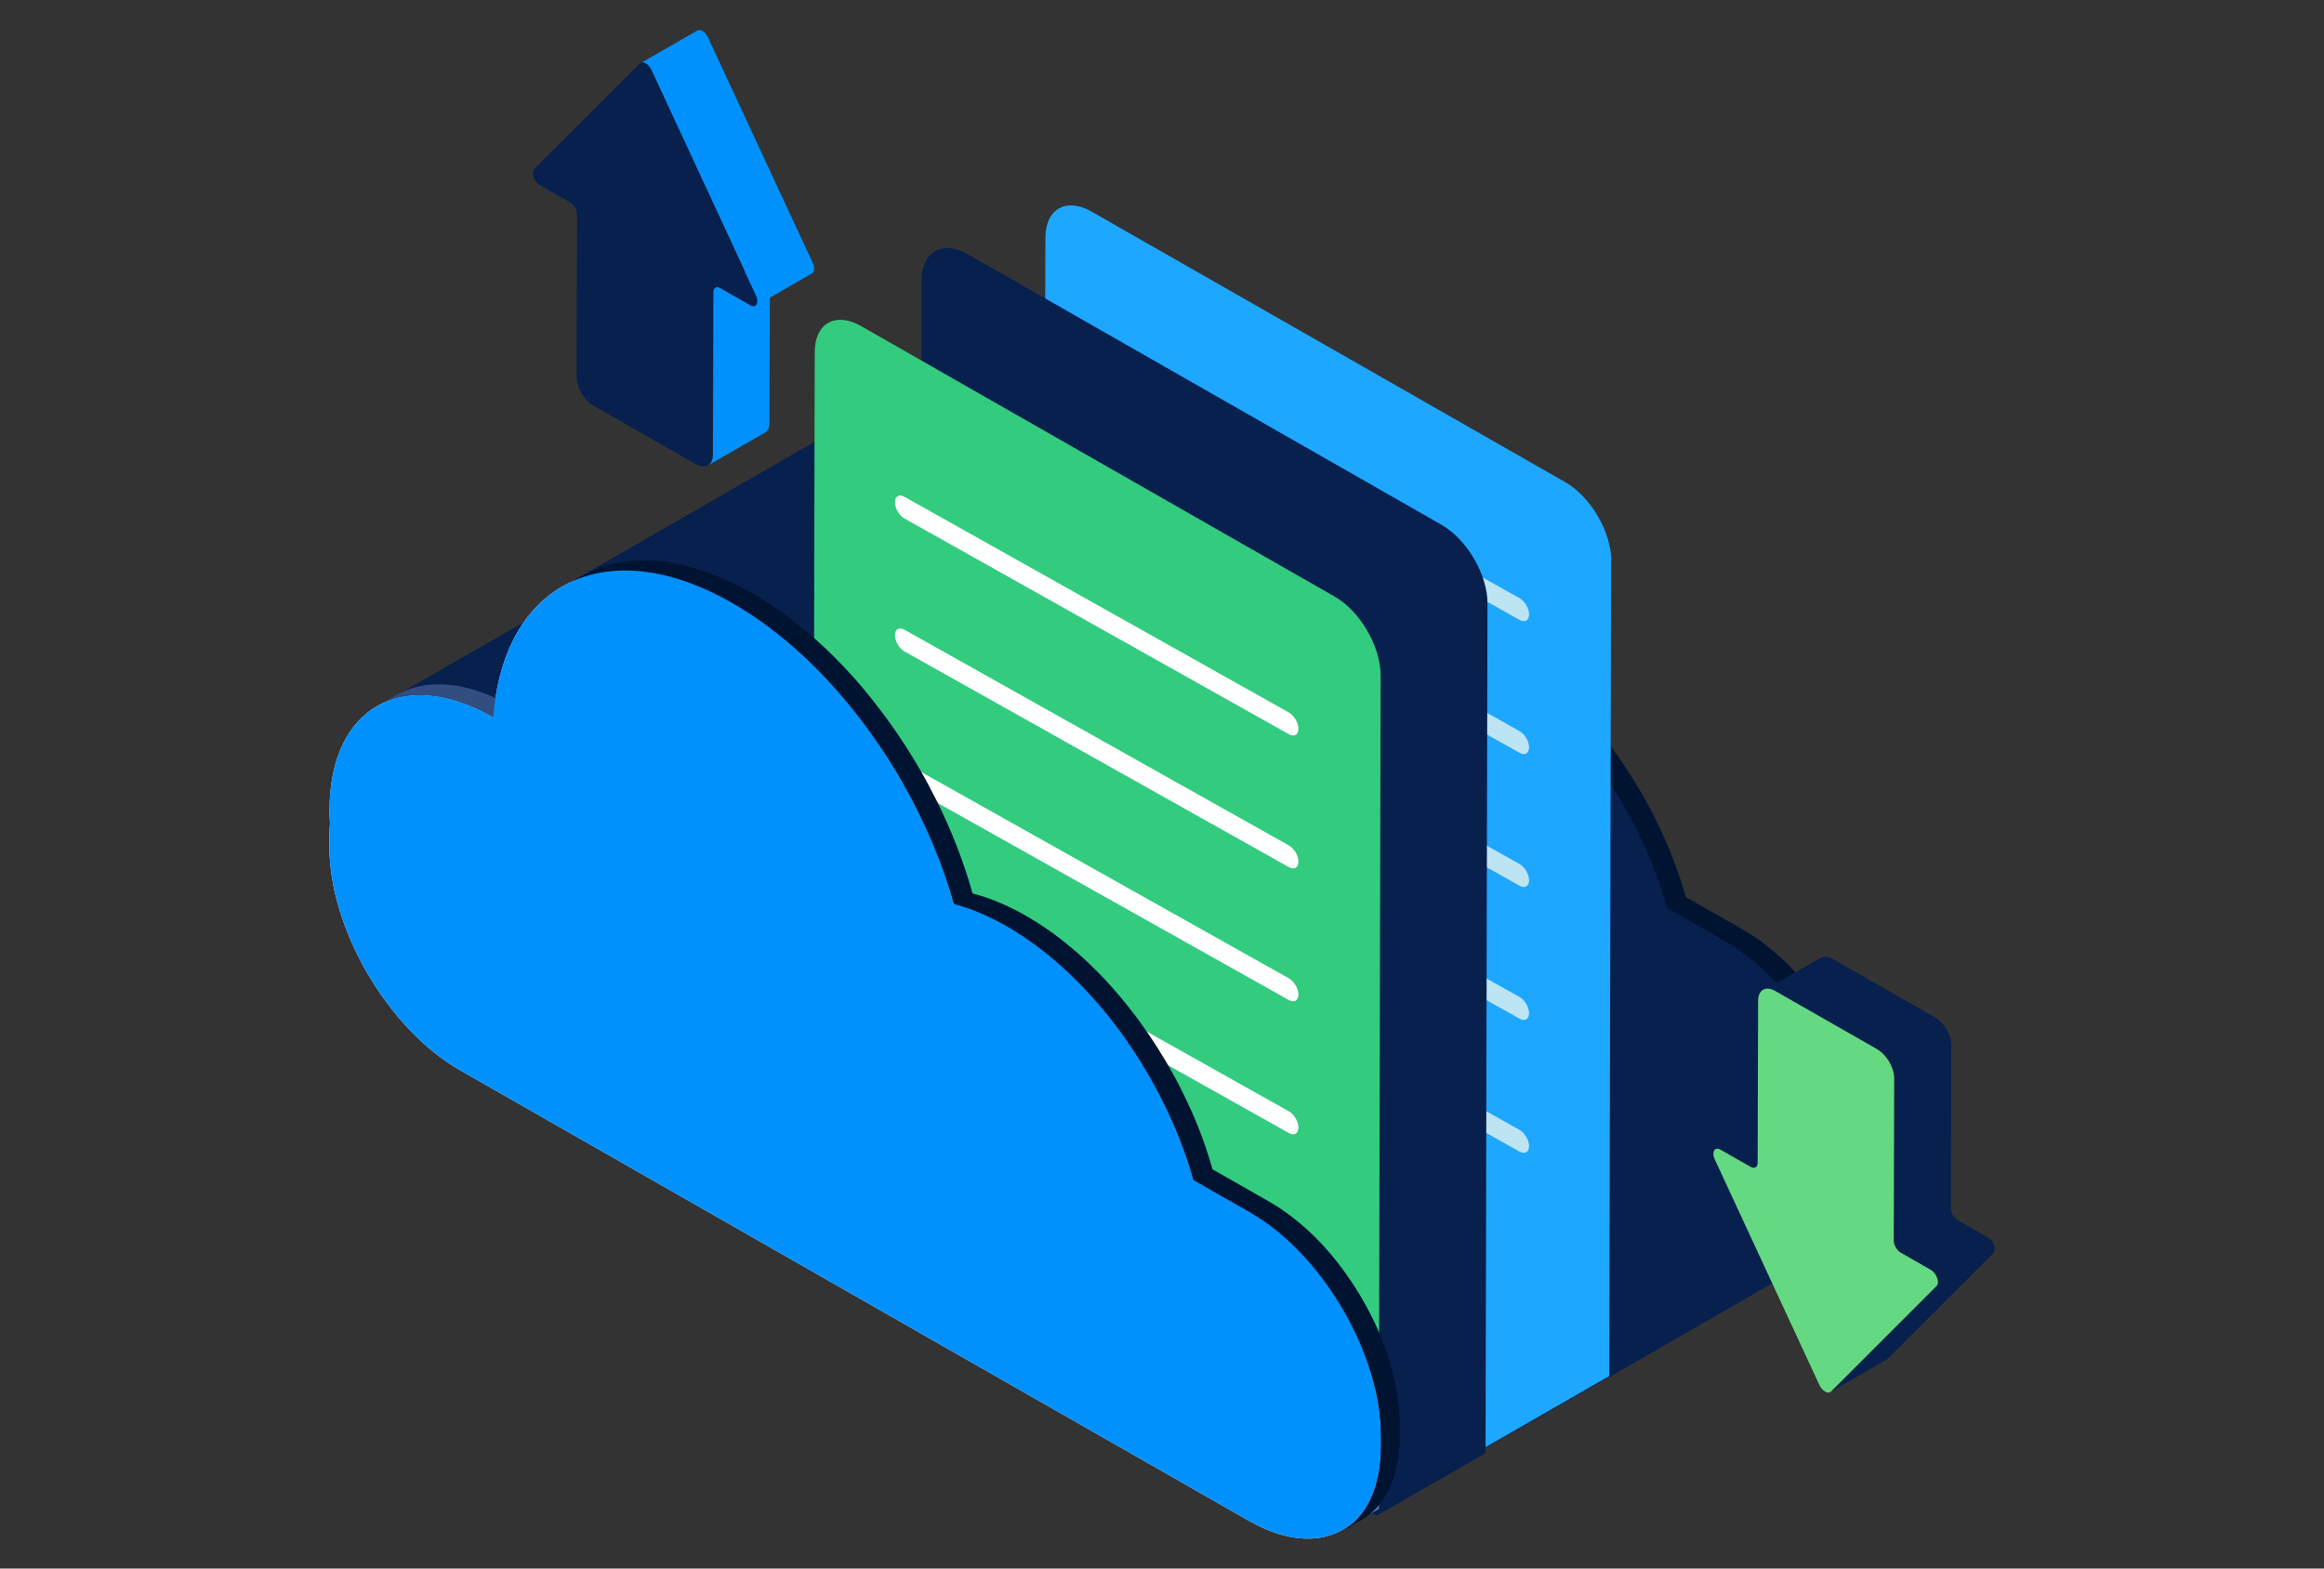
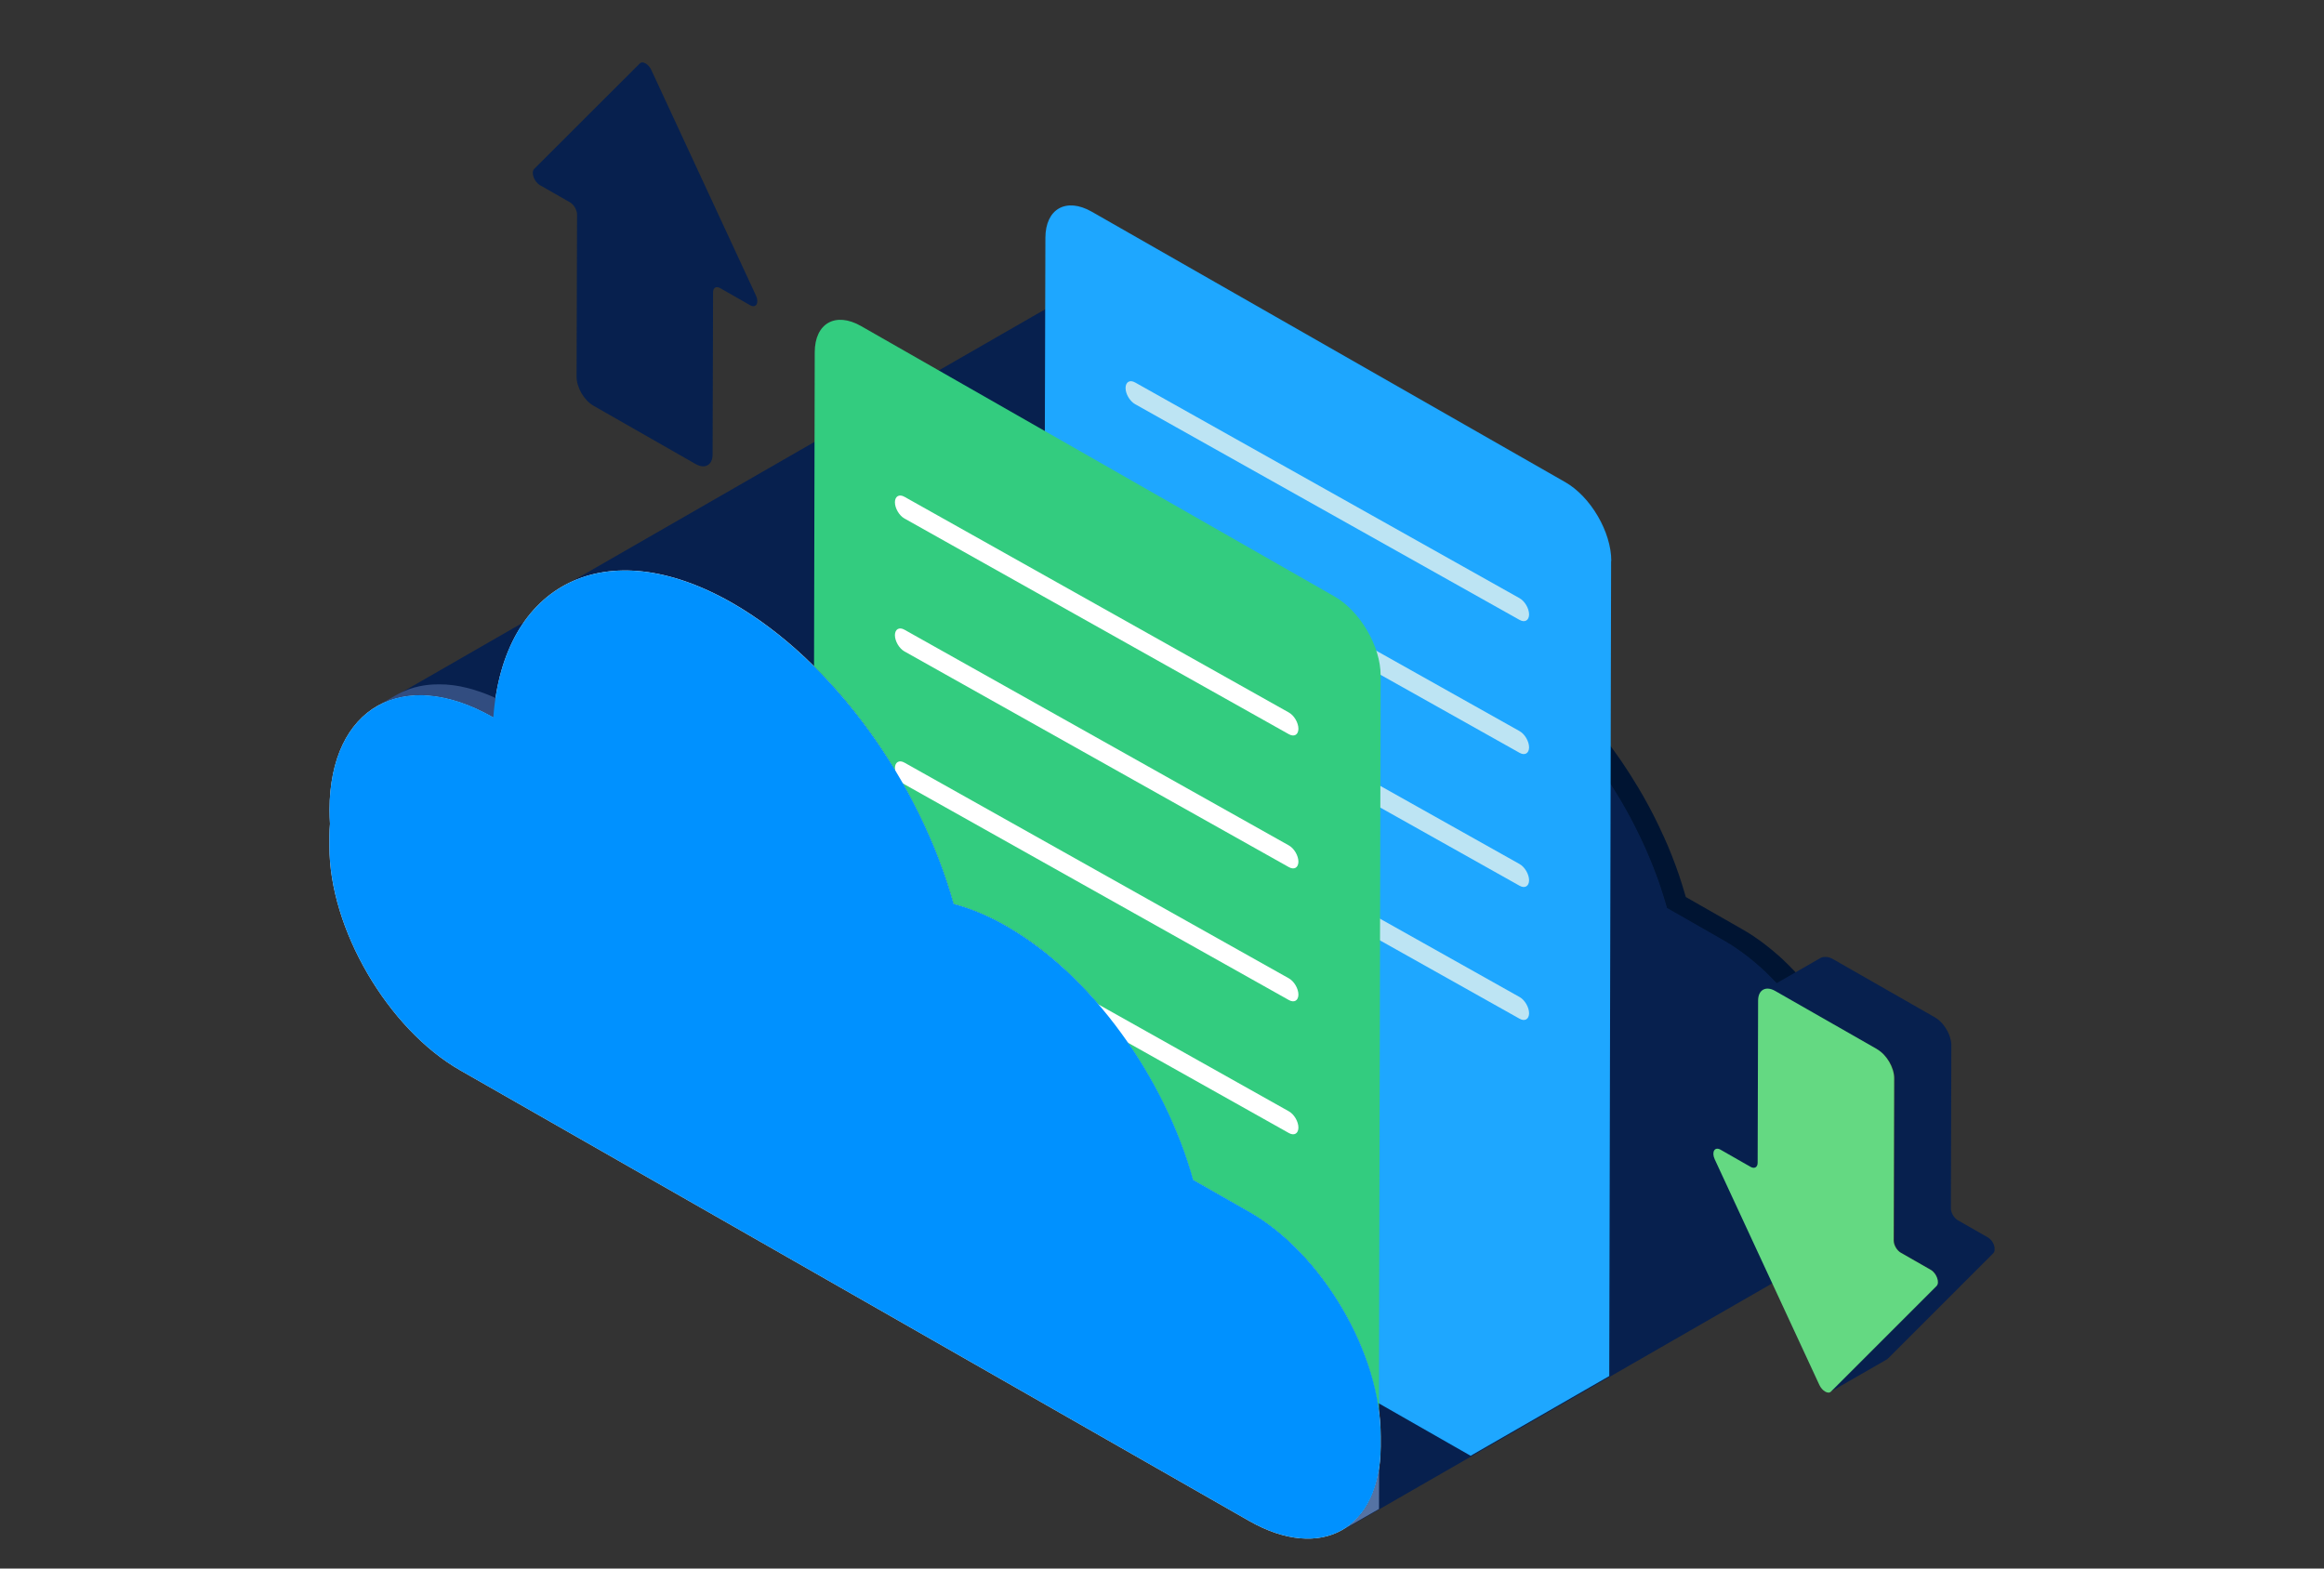
<svg xmlns="http://www.w3.org/2000/svg" id="Capa_1" viewBox="0 0 400 270">
  <rect x="0" y="0" width="400" height="270" fill="#333333" stroke="none" />
  <defs>
    <style>.cls-1{fill:#1ea7ff;}.cls-2{fill:#324d80;}.cls-3{fill:#bde4f3;}.cls-4{fill:#33cc7f;}.cls-5{fill:#fff;}.cls-6{fill:#5573a4;}.cls-7{fill:#001432;}.cls-8{fill:#0091ff;}.cls-9{fill:#64d982;}.cls-10{fill:#07204e;}.cls-11{fill:#f8efe8;}</style>
  </defs>
  <path class="cls-6" d="M168.4,74.09c-.15-.08-.31-.16-.46-.24-.12-.06-.24-.12-.36-.18-.19-.09-.38-.18-.57-.26-.14-.06-.27-.13-.41-.19-.06-.02-.11-.05-.17-.08-.38-.17-.75-.32-1.12-.47,0,0,0,0,0,0-.38-.15-.76-.29-1.13-.42-.05-.02-.1-.03-.15-.05-.14-.05-.27-.09-.41-.13-.19-.06-.38-.13-.57-.19-.1-.03-.19-.05-.28-.08-.17-.05-.33-.09-.5-.14-.13-.03-.26-.07-.38-.1-.13-.03-.26-.06-.4-.09-.17-.04-.33-.07-.49-.11-.09-.02-.18-.04-.26-.06-.16-.03-.31-.05-.46-.08-.19-.03-.38-.07-.57-.09-.07,0-.13-.02-.2-.03-.16-.02-.31-.03-.47-.05-.2-.02-.41-.05-.61-.06-.06,0-.12-.01-.18-.02-.14,0-.27,0-.41-.01-.24-.01-.48-.02-.71-.02-.07,0-.13,0-.2,0-.26,0-.52,0-.78.02-.03,0-.07,0-.1,0-.19.01-.39.02-.58.04-.12.01-.24.03-.36.04-.09.01-.18.02-.27.03-.33.04-.66.09-.98.16-.01,0-.02,0-.03,0-.09.02-.17.04-.26.06-.27.06-.53.12-.79.19-.13.04-.25.08-.38.12-.17.05-.34.1-.5.16-.04.01-.08.03-.12.05-.25.09-.5.19-.74.3-.12.05-.24.1-.36.15-.36.17-.71.34-1.05.54l-3.26,1.87c.34-.2.69-.37,1.05-.54.12-.05.24-.1.36-.15.24-.11.49-.21.74-.3.2-.07.41-.14.62-.2.13-.04.25-.08.38-.12.26-.07.53-.13.8-.19.09-.02.17-.04.26-.06.33-.07.67-.12,1.01-.17.09-.01.18-.02.27-.03.31-.04.63-.06.94-.08.03,0,.07,0,.1,0,.32-.02.65-.02.98-.01.24,0,.47.01.71.02.19,0,.39.02.58.03.2.02.4.04.61.06.22.02.44.05.67.08.19.03.38.06.57.09.24.04.48.08.72.13.16.03.33.07.49.11.26.06.52.12.78.19.16.04.33.09.5.14.28.08.57.17.86.26.13.04.27.08.4.13.84.29,1.7.63,2.57,1.02.13.06.27.13.41.19.31.14.61.29.92.45.15.08.31.16.46.24.41.21.82.43,1.23.67l3.26-1.87c-.3-.17-.6-.34-.89-.49-.11-.06-.22-.11-.34-.17Z" />
  <path class="cls-7" d="M322.34,197.53c0-.06,0-.13,0-.19,0-.14-.01-.27-.02-.41,0-.16-.01-.32-.02-.48,0-.12-.02-.25-.03-.37-.01-.14-.02-.29-.03-.43,0-.1-.01-.19-.02-.28-.02-.21-.05-.41-.07-.62-.01-.12-.03-.24-.04-.36,0-.04,0-.08-.01-.12-.05-.37-.1-.75-.16-1.12,0,0,0-.02,0-.02,0-.05-.02-.11-.03-.16-.05-.31-.11-.63-.16-.94-.01-.06-.02-.11-.03-.17-.03-.15-.06-.3-.09-.45-.04-.18-.07-.37-.11-.55-.02-.1-.05-.2-.07-.3-.04-.16-.08-.33-.12-.49-.03-.13-.06-.25-.09-.38-.04-.15-.08-.3-.12-.45-.04-.16-.09-.33-.13-.49-.02-.08-.04-.16-.06-.24-.06-.21-.13-.43-.19-.64-.04-.14-.08-.28-.12-.42-.01-.04-.02-.08-.03-.12-.12-.39-.24-.77-.37-1.16,0,0,0,0,0-.01-.01-.03-.02-.07-.03-.1-.12-.34-.24-.68-.36-1.03-.02-.05-.04-.11-.06-.16-.05-.13-.1-.26-.15-.38-.07-.18-.14-.37-.21-.55-.05-.12-.09-.23-.14-.35-.06-.14-.11-.28-.17-.43-.04-.1-.08-.21-.13-.31-.09-.21-.18-.41-.27-.62-.05-.11-.09-.22-.14-.33-.02-.04-.03-.08-.05-.12-.16-.36-.33-.72-.5-1.08,0-.02-.02-.03-.02-.05-.05-.1-.1-.2-.15-.3-.13-.28-.27-.55-.41-.83-.02-.04-.05-.09-.07-.13-.11-.22-.23-.45-.35-.67-.09-.18-.19-.36-.28-.54-.02-.03-.04-.06-.06-.1-.31-.58-.64-1.15-.98-1.72-.03-.05-.05-.1-.08-.15-.09-.14-.18-.29-.26-.43-.14-.23-.28-.46-.43-.69-.13-.21-.26-.41-.39-.61-.15-.23-.29-.45-.44-.68-.05-.07-.1-.15-.15-.22-.05-.07-.1-.14-.15-.21-.42-.61-.84-1.22-1.28-1.81,0,0,0,0,0,0,0,0,0,0,0-.01-.31-.42-.63-.83-.95-1.24-.01-.02-.03-.04-.04-.05-.24-.3-.48-.59-.72-.89-.05-.06-.09-.11-.14-.17,0,0,0,0,0-.01-.29-.34-.58-.68-.87-1.01-.01-.02-.03-.03-.05-.05-.09-.1-.18-.2-.27-.3-.19-.21-.37-.42-.56-.62-.04-.04-.07-.07-.11-.11-.13-.14-.26-.27-.39-.4-.14-.15-.28-.3-.43-.44-.05-.05-.11-.11-.16-.16-.14-.14-.28-.28-.42-.41-.12-.12-.24-.24-.37-.36-.07-.07-.14-.13-.21-.2-.15-.14-.31-.28-.46-.42-.11-.1-.21-.2-.32-.29-.08-.08-.17-.15-.26-.22-.15-.14-.31-.27-.47-.4-.09-.08-.19-.16-.28-.24-.1-.09-.21-.17-.31-.25-.15-.12-.3-.25-.46-.37-.08-.06-.16-.13-.24-.19-.13-.1-.26-.2-.39-.3-.14-.11-.28-.22-.43-.32-.06-.04-.12-.09-.17-.13-.18-.13-.35-.25-.53-.37-.12-.08-.24-.17-.36-.25-.03-.02-.06-.04-.09-.07-.32-.22-.64-.42-.96-.63,0,0,0,0,0,0-.02-.01-.05-.03-.07-.04-.29-.18-.58-.36-.88-.53-.07-.04-.15-.09-.22-.13l-9.76-5.57s-.03-.1-.04-.14c-.05-.16-.1-.33-.15-.49-.11-.39-.23-.78-.35-1.17-.01-.05-.03-.09-.04-.14-.06-.19-.12-.38-.18-.56-.11-.34-.21-.67-.33-1.01-.02-.07-.04-.13-.06-.2-.06-.19-.13-.37-.2-.56-.11-.31-.22-.63-.33-.94-.03-.08-.06-.16-.09-.25-.07-.18-.14-.37-.21-.55-.11-.29-.21-.57-.33-.86-.03-.09-.07-.18-.1-.27-.07-.18-.15-.36-.22-.54-.11-.28-.22-.55-.34-.83-.04-.09-.07-.18-.11-.27-.08-.18-.16-.36-.24-.54-.11-.27-.23-.53-.35-.8-.04-.09-.08-.18-.12-.27-.08-.17-.16-.34-.24-.51-.13-.29-.26-.58-.4-.86-.05-.1-.09-.19-.13-.29-.07-.15-.15-.3-.22-.45-.16-.33-.32-.65-.48-.98-.06-.11-.11-.23-.17-.34-.06-.11-.12-.22-.17-.34-.21-.41-.42-.82-.64-1.22-.07-.13-.14-.27-.21-.4-.04-.08-.09-.16-.13-.23-.13-.25-.27-.49-.41-.74-.15-.27-.3-.54-.45-.81-.14-.25-.28-.49-.43-.73-.1-.18-.2-.36-.31-.53-.04-.06-.08-.12-.12-.19-.4-.67-.81-1.34-1.23-2-.07-.11-.15-.23-.22-.34-.37-.57-.74-1.14-1.12-1.7-.06-.09-.12-.19-.19-.28-.06-.09-.12-.17-.18-.26-.15-.22-.31-.44-.46-.66-.18-.26-.36-.51-.55-.77-.16-.22-.31-.43-.47-.65-.1-.14-.21-.29-.31-.43-.06-.08-.12-.15-.18-.23-.38-.5-.76-1-1.15-1.49-.05-.06-.1-.13-.15-.19-.01-.02-.03-.03-.04-.05-.41-.51-.82-1.01-1.23-1.51-.02-.02-.04-.05-.06-.07-.1-.12-.21-.24-.31-.36-.29-.34-.58-.68-.87-1.01-.05-.05-.09-.1-.13-.16-.11-.13-.23-.25-.34-.37-.27-.29-.53-.59-.8-.88-.07-.08-.14-.16-.21-.23-.1-.1-.2-.2-.3-.31-.27-.28-.54-.56-.81-.84-.1-.1-.19-.2-.29-.3-.07-.08-.15-.15-.23-.22-.3-.3-.6-.59-.9-.89-.11-.11-.22-.22-.34-.33-.04-.04-.09-.08-.13-.12-.41-.38-.82-.76-1.23-1.13-.05-.05-.1-.09-.15-.14,0,0-.01-.01-.02-.02-.47-.42-.94-.82-1.42-1.22-.03-.03-.06-.06-.1-.08-.12-.1-.23-.19-.35-.28-.33-.27-.66-.54-.99-.8-.07-.05-.13-.11-.2-.16-.12-.09-.24-.18-.35-.27-.29-.22-.58-.44-.87-.66-.1-.07-.19-.15-.29-.22-.1-.07-.2-.14-.3-.21-.28-.2-.55-.39-.83-.58-.12-.08-.24-.17-.36-.25-.08-.06-.16-.11-.25-.16-.27-.18-.54-.36-.81-.53-.14-.09-.28-.18-.42-.27-.07-.04-.13-.08-.2-.12-.26-.16-.52-.32-.79-.48-.16-.09-.31-.19-.47-.28-.11-.07-.22-.13-.34-.19-.37-.21-.73-.41-1.1-.61-.01,0-.02-.01-.03-.02-.43-.23-.87-.45-1.3-.66-.03-.01-.05-.03-.08-.04-.1-.05-.19-.09-.28-.13-.31-.15-.62-.29-.93-.43-.06-.03-.12-.06-.18-.08-.09-.04-.19-.08-.28-.12-.28-.12-.56-.24-.84-.35-.09-.03-.17-.07-.26-.11-.07-.03-.13-.05-.2-.07-.3-.12-.61-.23-.91-.34-.09-.03-.19-.07-.28-.1-.03-.01-.06-.02-.09-.03-.43-.15-.85-.28-1.27-.41-.01,0-.02,0-.04-.01-.34-.1-.67-.19-1-.28-.01-.04-.02-.08-.03-.12-.05-.18-.11-.35-.16-.53-.14-.49-.28-.98-.43-1.47-.01-.05-.03-.1-.04-.14-.07-.22-.15-.45-.22-.67-.13-.41-.26-.81-.39-1.22-.02-.07-.05-.14-.07-.21-.08-.22-.16-.45-.24-.67-.13-.38-.26-.75-.4-1.13-.03-.09-.06-.18-.09-.27-.08-.22-.17-.45-.25-.67-.13-.34-.26-.68-.39-1.02-.04-.1-.07-.2-.11-.29-.09-.22-.18-.44-.27-.66-.13-.33-.26-.66-.4-.99-.04-.1-.08-.2-.12-.3-.09-.22-.19-.44-.29-.66-.14-.32-.27-.64-.41-.96-.04-.1-.09-.2-.13-.3-.09-.21-.19-.42-.29-.62-.16-.34-.31-.69-.47-1.03-.05-.11-.1-.22-.15-.33-.09-.18-.18-.36-.26-.54-.19-.39-.37-.77-.57-1.16-.06-.13-.13-.26-.19-.39-.07-.14-.14-.28-.22-.41-.24-.48-.49-.95-.74-1.42-.08-.16-.16-.31-.24-.47-.06-.1-.11-.2-.17-.31-.16-.29-.32-.57-.47-.86-.18-.32-.36-.64-.54-.96-.16-.29-.33-.57-.49-.85-.11-.2-.22-.39-.34-.59-.05-.08-.1-.17-.15-.25-.48-.8-.97-1.6-1.47-2.39-.07-.11-.14-.22-.21-.33-.45-.7-.91-1.4-1.38-2.09-.07-.11-.14-.22-.22-.33-.08-.11-.16-.23-.24-.34-.18-.27-.37-.53-.56-.8-.21-.3-.42-.6-.64-.9-.19-.26-.38-.52-.57-.78-.12-.16-.23-.32-.35-.48-.07-.1-.15-.19-.22-.28-.44-.59-.89-1.17-1.34-1.74-.07-.08-.13-.17-.19-.25-.02-.02-.04-.04-.05-.07-.48-.61-.97-1.2-1.47-1.8-.02-.03-.04-.05-.06-.08-.12-.14-.24-.28-.36-.42-.34-.4-.69-.8-1.03-1.2-.05-.06-.1-.12-.16-.18-.13-.15-.27-.29-.4-.44-.32-.35-.63-.7-.95-1.04-.08-.09-.16-.18-.25-.27-.12-.12-.24-.24-.35-.37-.32-.34-.64-.67-.97-1-.11-.12-.22-.24-.34-.35-.09-.09-.18-.18-.27-.27-.35-.35-.71-.7-1.07-1.05-.13-.13-.26-.26-.4-.39-.05-.05-.11-.1-.16-.15-.48-.45-.96-.89-1.44-1.32-.07-.06-.13-.12-.2-.18,0,0-.02-.02-.03-.02-.56-.5-1.12-.98-1.69-1.45-.04-.03-.07-.06-.11-.09-.13-.11-.27-.22-.41-.33-.39-.32-.79-.65-1.19-.96-.08-.06-.16-.13-.23-.19-.14-.11-.28-.21-.42-.32-.35-.27-.69-.53-1.04-.78-.11-.08-.23-.17-.34-.26-.12-.09-.24-.17-.36-.25-.33-.24-.66-.47-.99-.69-.14-.1-.28-.2-.42-.3-.1-.07-.2-.13-.29-.19-.32-.22-.65-.43-.97-.63-.16-.11-.33-.22-.49-.32-.08-.05-.16-.09-.24-.14-.31-.19-.63-.38-.94-.57-.18-.11-.37-.23-.55-.33-.13-.08-.27-.15-.4-.23-.4-.23-.8-.45-1.2-.66-.03-.02-.07-.04-.1-.06-.06-.03-.12-.06-.18-.09-.45-.24-.89-.47-1.34-.68-.05-.03-.11-.06-.16-.08-.02-.01-.05-.02-.07-.03-.48-.24-.97-.46-1.45-.67-.05-.02-.09-.04-.14-.06-.06-.03-.12-.05-.18-.07-.48-.21-.96-.41-1.44-.6,0,0-.01,0-.02,0,0,0,0,0,0,0-.5-.2-.99-.38-1.48-.55-.06-.02-.11-.04-.17-.06-.04-.01-.09-.03-.13-.04-.48-.16-.95-.32-1.42-.46-.03,0-.06-.02-.09-.03-.05-.02-.1-.03-.15-.04-.5-.15-.99-.28-1.49-.41-.02,0-.03,0-.05-.01,0,0,0,0-.01,0-.52-.13-1.03-.24-1.54-.34-.05,0-.1-.02-.15-.03-.05,0-.1-.02-.15-.03-.13-.02-.27-.05-.4-.07-.18-.03-.35-.06-.52-.09-.13-.02-.27-.04-.4-.06-.1-.01-.19-.03-.29-.04-.07,0-.14-.02-.21-.02-.15-.02-.31-.04-.46-.05-.16-.02-.31-.03-.47-.05-.15-.01-.3-.03-.46-.04-.08,0-.17-.02-.25-.02-.07,0-.13,0-.2,0-.17-.01-.34-.02-.51-.03-.14,0-.28-.01-.43-.02-.17,0-.34,0-.51,0-.09,0-.18,0-.27,0-.04,0-.09,0-.13,0-.23,0-.46,0-.68.02-.1,0-.2,0-.29,0-.32.02-.64.04-.96.06,0,0,0,0-.01,0-.02,0-.03,0-.05,0-.34.03-.68.07-1.01.12-.1.01-.2.03-.3.04-.29.04-.57.09-.85.14-.05,0-.11.02-.16.03-.02,0-.03,0-.05.01-.43.08-.85.18-1.26.29-.07.02-.15.04-.22.06-.41.11-.81.23-1.2.37-.03,0-.06.02-.09.03-.07.02-.13.05-.2.07-.17.06-.35.13-.52.19-.11.04-.22.08-.32.13-.17.07-.34.14-.51.22-.1.05-.21.09-.31.14-.18.08-.36.17-.54.26-.09.04-.17.08-.26.13-.26.13-.52.27-.77.42l-3.26,1.87c.25-.15.51-.28.77-.42.08-.04.17-.08.26-.13.18-.09.36-.18.54-.26.1-.05.21-.09.31-.14.17-.07.34-.15.51-.22.11-.04.22-.09.32-.13.17-.07.34-.13.52-.19.1-.03.19-.07.29-.1.4-.13.8-.26,1.2-.37.07-.02.15-.04.22-.06.42-.11.84-.21,1.26-.29.07-.01.14-.02.21-.04.28-.05.56-.1.85-.14.1-.01.2-.03.3-.04.33-.05.67-.09,1.01-.12.02,0,.04,0,.06,0,.32-.03.64-.05.96-.06.1,0,.2,0,.3,0,.23,0,.45-.01.68-.02.13,0,.27,0,.41,0,.17,0,.34,0,.51,0,.14,0,.28,0,.43.02.17,0,.34.02.51.03.15,0,.3.02.45.03.15.01.3.02.46.04.16.01.31.03.47.05.15.02.31.03.46.05.17.02.33.04.5.07.13.02.27.04.4.06.17.03.35.06.52.09.13.02.27.05.4.07.1.02.2.04.3.06.51.1,1.02.21,1.54.34.02,0,.04.01.06.02.49.12.99.26,1.49.41.08.02.16.05.24.07.47.14.95.3,1.42.46.1.03.2.07.3.11.49.17.98.35,1.48.55,0,0,.02,0,.02,0,.48.19.96.39,1.44.6.11.05.21.09.32.14.48.21.96.44,1.45.67.08.04.16.08.24.12.44.22.89.45,1.34.68.09.05.19.1.28.15.4.21.8.43,1.2.66.32.18.63.37.95.56.31.19.63.37.94.57.24.15.48.31.73.46.32.21.65.42.97.63.24.16.48.32.72.49.33.23.66.46.99.69.23.17.47.34.7.51.35.26.69.52,1.04.78.22.17.44.34.65.51.4.31.79.63,1.19.96.17.14.34.28.52.42.57.47,1.13.96,1.68,1.45.08.07.15.14.23.21.48.43.96.87,1.44,1.32.19.18.37.36.56.54.36.35.72.69,1.07,1.05.2.2.41.41.61.62.32.33.64.66.96,1,.2.21.4.43.6.64.32.34.64.69.95,1.04.19.21.37.41.56.62.35.39.69.8,1.03,1.2.14.17.29.33.43.5.5.59.99,1.19,1.47,1.8.08.11.17.21.25.32.45.57.9,1.16,1.34,1.74.19.25.38.51.57.77.19.26.38.52.57.78.22.3.43.6.64.9.19.26.37.53.55.79.15.22.3.45.46.67.47.69.93,1.38,1.38,2.08.07.11.14.22.21.33.5.79.99,1.59,1.47,2.39.17.28.33.56.49.84.16.28.33.57.49.85.18.32.36.64.54.97.16.29.32.57.47.86.14.26.28.52.41.78.25.47.5.95.74,1.42.14.27.27.53.41.8.19.38.38.77.57,1.16.14.29.28.58.41.86.16.34.32.69.47,1.03.14.31.28.62.42.93.14.32.28.64.42.96.14.32.28.64.41.97.14.33.27.66.4.99.13.32.26.64.38.96.13.34.26.68.39,1.02.12.31.24.63.35.94.14.37.27.75.4,1.12.1.3.21.59.31.89.14.4.26.81.39,1.21.09.27.18.54.26.82.15.49.29.98.43,1.47.06.22.13.43.19.65h0s0,0,0,0c.35.09.69.19,1.04.29.42.13.84.26,1.27.41.12.04.24.09.37.13.3.11.6.22.91.34.15.06.3.12.46.18.28.11.56.23.84.35.15.07.3.13.45.2.31.14.62.28.93.43.12.06.24.11.36.17.43.21.86.43,1.29.66.37.2.75.41,1.13.62.27.15.54.32.8.48.26.16.53.31.79.48.21.13.41.26.61.39.27.17.54.35.81.53.2.14.4.27.61.41.28.19.55.38.83.58.2.14.39.28.59.43.29.22.58.44.87.66.19.14.37.28.56.43.33.26.66.53.99.8.15.12.3.24.44.36.48.4.95.81,1.42,1.22.06.05.11.1.17.16.41.37.82.75,1.23,1.13.16.15.31.3.47.45.3.29.61.59.9.88.17.17.34.35.51.52.27.28.54.56.81.84.17.18.34.36.51.54.27.29.53.58.8.88.16.18.32.35.47.53.29.33.58.67.87,1.01.12.14.25.28.37.43.42.5.83,1,1.23,1.51.06.08.13.16.19.24.39.49.77.99,1.15,1.49.16.22.33.44.49.66.16.22.32.43.48.65.18.25.36.51.55.77.15.22.31.44.46.66.13.18.25.36.37.55.38.56.76,1.13,1.12,1.7.07.11.15.23.22.34.42.66.83,1.33,1.23,2,.14.24.28.48.42.72.14.24.28.49.42.73.15.27.3.54.45.81.14.25.27.49.41.74.11.21.22.42.34.63.22.41.43.81.64,1.22.12.23.23.45.34.68.16.32.32.65.48.98.12.24.24.49.35.73.14.29.27.58.4.87.12.26.24.52.35.78.12.27.23.54.35.8.12.27.23.54.35.82.11.28.23.55.34.83.11.27.22.54.32.81.11.29.22.57.33.86.1.26.2.53.29.79.11.31.22.63.33.94.09.25.18.5.26.75.11.34.22.67.33,1.01.07.23.15.47.22.7.12.39.23.78.35,1.18.06.21.13.42.18.63h0s9.76,5.57,9.76,5.57c.37.21.74.43,1.1.66.02.01.05.03.07.04.36.22.71.46,1.06.7.12.08.24.17.36.25.24.17.47.33.7.5.14.11.28.21.43.32.21.16.42.32.63.49.15.12.3.24.46.37.2.16.4.33.6.5.16.13.31.27.46.4.19.17.39.34.58.52.15.14.31.28.46.42.19.18.39.37.58.55.14.14.28.27.42.41.2.2.39.4.59.6.13.13.26.27.39.4.23.24.45.49.67.73.09.1.18.2.27.3.31.35.62.71.93,1.07.05.06.09.11.14.17.26.31.52.62.77.94.32.4.63.81.94,1.22,0,0,.01.02.02.03.44.59.86,1.2,1.28,1.81.1.14.2.29.29.43.15.22.3.45.44.68.13.2.26.41.39.61.14.23.29.46.43.69.12.19.23.38.35.58.34.57.66,1.14.98,1.72.11.21.23.43.34.64.12.22.24.45.35.67.16.32.32.64.47.95.05.1.1.21.15.31.2.41.39.83.57,1.24.05.11.1.22.14.33.13.31.27.62.39.93.06.14.12.28.17.43.12.3.24.6.35.9.05.13.1.26.15.39.15.39.29.79.42,1.19.01.03.02.07.04.1.15.43.28.86.41,1.29.04.14.08.28.12.41.09.3.17.59.26.89.04.16.09.33.13.49.07.28.14.55.21.83.04.16.08.33.12.49.06.28.13.57.18.85.03.15.06.3.09.45.07.37.14.75.2,1.12,0,.05.02.1.03.16.07.42.13.85.18,1.27.01.12.03.24.04.36.03.3.07.6.09.9.01.14.02.29.03.43.02.28.04.57.05.85,0,.14.01.27.02.41.01.4.02.8.02,1.2v1.75c0,.42-.02.83-.04,1.23,0,.11-.01.22-.02.34-.02.28-.03.55-.06.82-.01.16-.03.31-.05.46-.02.23-.05.45-.08.68-.02.16-.05.33-.07.49-.03.2-.07.41-.11.61-.03.18-.07.36-.11.53-.04.18-.08.36-.12.53-.05.21-.1.41-.16.61-.04.16-.09.31-.14.47-.07.24-.16.48-.24.71-.04.13-.09.25-.13.38-.15.39-.31.77-.48,1.13-.13.28-.27.56-.42.82,0,0,0,0,0,0-.15.27-.31.53-.48.79-.03.05-.07.1-.1.15-.13.19-.25.37-.39.55-.05.07-.11.14-.16.21-.13.16-.26.32-.39.47-.05.06-.1.12-.15.18-.18.2-.37.4-.56.58-.03.03-.06.05-.08.08-.17.16-.34.31-.52.46-.06.05-.13.11-.2.16-.15.12-.31.24-.46.35-.06.05-.13.09-.2.14-.22.15-.44.29-.67.42l3.26-1.87c.23-.13.45-.27.67-.42.07-.04.13-.09.2-.14.16-.11.31-.23.46-.35.07-.05.13-.1.2-.16.18-.15.35-.3.52-.46.03-.03.06-.05.08-.08.19-.19.38-.38.56-.58.05-.06.1-.12.15-.18.13-.15.26-.31.39-.47.05-.07.11-.14.16-.21.13-.18.26-.36.39-.55.03-.05.07-.1.1-.15,0-.02.02-.03.03-.04.15-.24.3-.49.44-.74,0,0,0,0,0,0,.14-.25.28-.51.4-.78,0-.01.01-.03.02-.04.17-.36.33-.74.48-1.13.01-.03.03-.06.04-.1.03-.09.06-.19.09-.28.08-.23.16-.47.24-.71.02-.06.04-.12.06-.19.03-.09.05-.19.07-.28.06-.2.11-.41.16-.61.02-.08.05-.16.07-.25.02-.09.04-.19.06-.28.04-.18.07-.36.11-.54.02-.09.04-.18.06-.27.02-.11.03-.22.05-.33.03-.16.05-.32.07-.49.01-.08.03-.16.04-.25.02-.14.03-.29.04-.43.02-.15.03-.31.05-.46,0-.06.01-.12.02-.19.02-.21.03-.42.04-.64,0-.11.02-.22.02-.34,0-.03,0-.06,0-.08.02-.35.02-.71.03-1.08,0-.02,0-.04,0-.06v-1.75c0-.33,0-.67,0-1.01Z" />
  <path class="cls-10" d="M319.08,199.4c0-.06,0-.13,0-.19,0-.14-.01-.27-.02-.41,0-.16-.01-.32-.02-.48,0-.12-.02-.25-.03-.37-.01-.14-.02-.29-.03-.43,0-.09-.01-.19-.02-.28-.02-.2-.05-.41-.07-.62-.01-.12-.03-.24-.04-.36,0-.04,0-.08-.01-.12-.05-.37-.1-.75-.16-1.12,0,0,0-.02,0-.02,0-.06-.02-.11-.03-.17-.05-.31-.1-.63-.16-.94-.01-.06-.02-.11-.03-.17-.03-.15-.06-.3-.09-.45-.04-.18-.07-.36-.11-.55-.02-.1-.05-.2-.07-.3-.04-.16-.08-.33-.12-.49-.03-.13-.06-.25-.09-.38-.04-.15-.08-.3-.12-.45-.04-.16-.09-.33-.13-.49-.02-.08-.04-.16-.06-.24-.06-.21-.13-.43-.19-.64-.04-.14-.08-.28-.12-.42-.01-.04-.02-.08-.03-.12-.12-.39-.24-.77-.37-1.16,0,0,0,0,0-.01-.01-.04-.03-.07-.04-.11-.12-.34-.23-.68-.36-1.02-.02-.05-.04-.11-.06-.16-.05-.13-.1-.26-.15-.38-.07-.18-.14-.37-.21-.55-.05-.12-.1-.23-.14-.35-.06-.14-.11-.28-.17-.43-.04-.1-.08-.21-.13-.31-.09-.21-.18-.41-.27-.62-.05-.11-.1-.22-.14-.33-.02-.04-.03-.08-.05-.12-.16-.36-.33-.72-.5-1.08,0-.02-.01-.03-.02-.05-.05-.1-.1-.21-.15-.31-.13-.28-.27-.55-.4-.82-.02-.04-.05-.09-.07-.13-.11-.22-.23-.45-.35-.67-.09-.18-.19-.36-.28-.54-.02-.03-.04-.06-.05-.1-.31-.58-.64-1.15-.98-1.72-.03-.05-.05-.1-.08-.15-.09-.14-.18-.29-.26-.43-.14-.23-.28-.46-.43-.69-.13-.21-.26-.41-.39-.61-.15-.23-.29-.45-.44-.68-.05-.07-.1-.15-.15-.22-.05-.07-.1-.14-.15-.21-.42-.61-.84-1.22-1.28-1.81,0,0,0,0,0,0,0,0,0-.01-.01-.02-.31-.42-.63-.83-.95-1.23-.01-.02-.03-.04-.04-.06-.24-.3-.48-.59-.72-.88-.05-.06-.09-.12-.14-.17,0,0,0,0,0-.01-.29-.34-.58-.68-.87-1.01-.01-.02-.03-.03-.04-.05-.09-.1-.18-.2-.28-.3-.19-.21-.37-.41-.56-.61-.04-.04-.07-.07-.11-.11-.13-.14-.26-.27-.39-.4-.14-.15-.28-.3-.43-.44-.05-.05-.11-.1-.16-.16-.14-.14-.28-.28-.42-.42-.12-.12-.24-.24-.37-.36-.07-.07-.14-.13-.21-.19-.15-.14-.31-.28-.46-.42-.11-.1-.21-.2-.32-.29-.08-.08-.17-.15-.26-.22-.15-.14-.31-.27-.46-.4-.09-.08-.19-.17-.28-.24-.1-.09-.21-.17-.31-.25-.15-.12-.3-.25-.46-.37-.08-.06-.16-.13-.24-.19-.13-.1-.26-.2-.39-.29-.14-.11-.28-.22-.43-.32-.06-.04-.11-.09-.17-.13-.17-.13-.35-.25-.53-.37-.12-.08-.24-.17-.36-.25-.03-.02-.06-.04-.09-.07-.32-.22-.64-.42-.96-.63,0,0,0,0,0,0-.02-.01-.05-.03-.07-.04-.29-.18-.58-.36-.88-.53-.07-.04-.15-.09-.22-.13l-9.76-5.58s-.03-.1-.04-.15c-.05-.16-.1-.33-.14-.49-.11-.39-.23-.78-.35-1.17-.01-.05-.03-.09-.04-.14-.06-.19-.12-.37-.18-.56-.11-.34-.22-.68-.33-1.01-.02-.07-.04-.13-.06-.2-.06-.18-.13-.37-.19-.55-.11-.32-.22-.63-.33-.94-.03-.08-.06-.16-.09-.24-.07-.18-.14-.36-.21-.55-.11-.29-.22-.57-.33-.86-.03-.09-.07-.18-.1-.27-.07-.18-.15-.36-.22-.54-.11-.28-.22-.56-.34-.83-.04-.09-.07-.18-.11-.27-.08-.18-.16-.36-.23-.54-.12-.27-.23-.54-.35-.81-.04-.09-.08-.18-.12-.27-.08-.17-.16-.34-.24-.51-.13-.29-.26-.58-.4-.87-.05-.1-.09-.19-.13-.29-.07-.15-.15-.3-.22-.44-.16-.33-.32-.65-.48-.98-.06-.11-.11-.23-.17-.34-.06-.11-.12-.22-.17-.34-.21-.41-.42-.82-.64-1.23-.07-.13-.14-.27-.21-.4-.04-.08-.09-.15-.13-.23-.14-.25-.27-.5-.41-.75-.15-.27-.3-.54-.45-.8-.14-.25-.28-.49-.43-.74-.1-.18-.2-.36-.31-.53-.04-.06-.08-.12-.12-.19-.4-.67-.81-1.34-1.23-2-.07-.11-.15-.22-.22-.34-.37-.57-.74-1.14-1.13-1.7-.06-.09-.12-.19-.19-.28-.06-.09-.12-.17-.18-.26-.15-.22-.31-.44-.46-.66-.18-.26-.36-.51-.54-.76-.16-.22-.32-.43-.47-.65-.1-.14-.21-.29-.31-.43-.06-.08-.12-.15-.18-.23-.38-.5-.76-1-1.15-1.49-.05-.06-.1-.13-.15-.19-.01-.02-.03-.03-.04-.05-.41-.51-.82-1.01-1.23-1.51-.02-.02-.04-.05-.06-.07-.1-.12-.2-.23-.3-.35-.29-.34-.58-.68-.88-1.01-.05-.05-.09-.1-.13-.16-.11-.12-.23-.25-.34-.37-.27-.3-.53-.59-.8-.88-.07-.08-.14-.16-.21-.23-.1-.1-.2-.2-.3-.31-.27-.28-.54-.56-.81-.84-.1-.1-.19-.2-.29-.3-.07-.07-.15-.15-.23-.22-.3-.3-.6-.59-.91-.89-.11-.11-.22-.22-.33-.33-.04-.04-.09-.08-.13-.12-.41-.38-.81-.76-1.23-1.13-.05-.05-.1-.1-.15-.14,0,0-.01-.01-.02-.02-.47-.42-.94-.82-1.42-1.22-.03-.03-.06-.06-.09-.08-.11-.1-.23-.19-.35-.28-.33-.27-.66-.54-.99-.8-.07-.05-.13-.11-.2-.16-.12-.09-.24-.18-.35-.27-.29-.22-.58-.44-.87-.66-.1-.07-.19-.15-.29-.22-.1-.07-.2-.14-.3-.21-.27-.2-.55-.39-.83-.58-.12-.08-.24-.17-.36-.25-.08-.06-.16-.11-.25-.16-.27-.18-.54-.36-.81-.53-.14-.09-.28-.18-.41-.27-.07-.04-.13-.08-.2-.12-.26-.16-.53-.32-.79-.48-.15-.09-.31-.19-.46-.28-.11-.07-.22-.13-.34-.19-.37-.21-.73-.41-1.1-.61-.01,0-.02-.01-.03-.02-.43-.23-.87-.45-1.29-.66-.03-.01-.05-.03-.08-.04-.1-.05-.19-.09-.29-.13-.31-.15-.62-.29-.93-.43-.06-.03-.12-.06-.18-.08-.09-.04-.18-.08-.28-.12-.28-.12-.57-.24-.85-.36-.09-.03-.17-.08-.26-.11-.06-.03-.13-.05-.19-.07-.31-.12-.62-.23-.93-.34-.09-.03-.18-.07-.27-.1-.03,0-.05-.02-.08-.03-.43-.15-.85-.29-1.27-.41-.02,0-.03-.01-.05-.02-.33-.1-.65-.19-.98-.28-.01-.04-.02-.09-.04-.13-.05-.18-.11-.36-.16-.53-.14-.49-.28-.97-.43-1.46-.02-.05-.03-.1-.04-.15-.07-.22-.15-.45-.22-.67-.13-.41-.26-.81-.39-1.21-.02-.07-.05-.14-.07-.22-.08-.22-.16-.44-.23-.67-.13-.38-.26-.75-.4-1.13-.03-.09-.06-.18-.09-.27-.08-.22-.17-.45-.25-.67-.13-.34-.25-.68-.39-1.02-.04-.1-.07-.2-.11-.3-.09-.22-.18-.44-.27-.66-.13-.33-.26-.66-.4-.99-.04-.1-.08-.2-.12-.3-.09-.22-.19-.44-.29-.66-.14-.32-.27-.64-.42-.96-.04-.1-.09-.2-.13-.3-.09-.21-.19-.41-.29-.62-.16-.34-.31-.69-.47-1.03-.05-.11-.1-.22-.15-.32-.09-.18-.18-.36-.26-.54-.19-.39-.37-.77-.57-1.16-.06-.13-.13-.26-.19-.39-.07-.14-.14-.27-.21-.41-.24-.48-.49-.95-.74-1.43-.08-.16-.16-.31-.24-.47-.06-.1-.11-.2-.17-.31-.16-.29-.32-.58-.48-.86-.18-.32-.36-.64-.54-.96-.16-.29-.33-.57-.49-.85-.11-.19-.22-.39-.34-.58-.05-.08-.1-.17-.15-.25-.48-.8-.97-1.6-1.47-2.39-.07-.11-.14-.22-.21-.33-.45-.7-.91-1.4-1.38-2.09-.07-.11-.14-.22-.22-.33-.08-.11-.16-.23-.24-.34-.18-.27-.37-.53-.56-.8-.21-.3-.42-.6-.64-.9-.19-.26-.38-.52-.57-.79-.12-.16-.23-.32-.35-.48-.07-.1-.15-.19-.22-.28-.44-.59-.89-1.17-1.34-1.74-.07-.08-.13-.17-.19-.25-.02-.02-.04-.04-.05-.07-.48-.61-.97-1.2-1.47-1.8-.02-.03-.04-.05-.06-.08-.12-.14-.24-.28-.36-.42-.34-.4-.69-.81-1.04-1.2-.05-.06-.1-.12-.15-.18-.13-.15-.27-.29-.4-.44-.32-.35-.63-.7-.95-1.04-.08-.09-.16-.18-.25-.27-.12-.13-.24-.24-.36-.37-.32-.34-.64-.67-.96-1-.11-.12-.22-.24-.34-.35-.09-.09-.18-.18-.27-.27-.35-.35-.71-.7-1.07-1.05-.13-.13-.26-.26-.4-.39-.05-.05-.11-.1-.16-.15-.47-.44-.95-.88-1.43-1.31-.07-.06-.14-.13-.21-.19,0,0-.02-.02-.03-.02-.56-.5-1.12-.98-1.68-1.45-.04-.03-.07-.06-.11-.09-.13-.11-.27-.22-.41-.33-.39-.32-.79-.64-1.19-.96-.08-.06-.16-.13-.23-.19-.14-.11-.28-.21-.42-.32-.35-.27-.69-.53-1.04-.78-.11-.08-.23-.17-.34-.26-.12-.09-.24-.17-.36-.25-.33-.23-.66-.47-.99-.69-.14-.1-.28-.2-.42-.3-.1-.07-.2-.13-.29-.19-.32-.21-.64-.42-.97-.63-.16-.11-.33-.22-.49-.32-.08-.05-.16-.09-.24-.14-.31-.19-.62-.38-.94-.57-.18-.11-.37-.23-.55-.33-.13-.08-.27-.15-.4-.23-.4-.23-.8-.45-1.2-.66-.03-.02-.07-.04-.1-.06-.06-.03-.12-.06-.18-.09-.45-.24-.89-.46-1.33-.68-.06-.03-.11-.06-.17-.09-.02-.01-.05-.02-.07-.03-.48-.24-.96-.46-1.44-.67-.05-.02-.09-.04-.14-.07-.06-.03-.12-.05-.18-.08-.48-.21-.96-.41-1.44-.6,0,0-.01,0-.02,0,0,0,0,0,0,0-.5-.2-.99-.38-1.48-.55-.06-.02-.12-.04-.17-.06-.04-.02-.09-.03-.13-.04-.48-.16-.95-.32-1.42-.46-.03,0-.06-.02-.09-.03-.05-.02-.1-.03-.15-.04-.5-.15-.99-.28-1.49-.41-.02,0-.03,0-.05-.01,0,0,0,0-.01,0-.52-.13-1.03-.24-1.54-.34-.05,0-.1-.02-.15-.03-.05,0-.1-.02-.14-.03-.13-.03-.27-.05-.4-.07-.18-.03-.35-.06-.52-.09-.13-.02-.27-.04-.4-.06-.1-.01-.2-.03-.29-.04-.07,0-.14-.02-.21-.02-.15-.02-.31-.04-.46-.05-.16-.02-.31-.03-.47-.05-.15-.01-.3-.03-.46-.04-.08,0-.17-.02-.26-.02-.07,0-.13,0-.2,0-.17-.01-.34-.02-.51-.03-.14,0-.29-.01-.43-.02-.17,0-.34,0-.51,0-.09,0-.19,0-.28,0-.04,0-.09,0-.13,0-.23,0-.46,0-.68.02-.1,0-.2,0-.3,0-.32.02-.64.04-.96.06,0,0,0,0-.01,0-.02,0-.04,0-.05,0-.34.03-.67.07-1.01.12-.1.01-.2.03-.3.04-.28.04-.57.09-.85.14-.05,0-.11.02-.16.03-.02,0-.03,0-.05.01-.43.08-.85.18-1.26.29-.07.02-.15.04-.22.06-.41.11-.81.23-1.2.37-.03,0-.06.02-.09.03-.07.02-.13.05-.2.07-.17.06-.35.13-.52.19-.11.04-.22.09-.33.13-.17.07-.34.14-.51.22-.1.05-.21.09-.31.14-.18.08-.36.17-.54.26-.08.04-.17.08-.25.13-.26.13-.52.27-.77.42l-81.46,46.84c.25-.15.51-.28.77-.42.08-.04.17-.08.25-.13.18-.09.36-.18.54-.26.1-.05.2-.09.31-.14.17-.07.34-.15.51-.22.11-.04.22-.09.32-.13.17-.07.34-.13.52-.19.1-.03.19-.07.29-.1.39-.13.8-.26,1.2-.37.07-.02.15-.04.22-.06.42-.11.83-.21,1.26-.29.07-.01.14-.02.21-.04.28-.05.56-.1.85-.14.1-.01.2-.03.3-.04.32-.04.65-.08.98-.11l-40.41,23.23c.34-.2.69-.37,1.05-.54.12-.05.24-.1.36-.15.25-.11.49-.21.74-.3.2-.07.41-.14.62-.2.13-.04.25-.08.38-.12.26-.07.53-.14.8-.19.09-.02.17-.04.26-.06.33-.07.67-.12,1.01-.17.09-.01.18-.02.27-.03.31-.04.63-.06.95-.08.03,0,.06,0,.1,0,.32-.02.65-.02.98-.01.24,0,.48.01.72.02.19,0,.39.02.58.03.2.02.4.04.61.06.22.02.44.05.67.08.19.03.38.06.57.09.24.04.48.08.72.13.16.03.33.07.49.11.26.06.52.12.78.19.17.04.33.09.5.14.28.08.57.17.86.26.14.04.27.08.41.13.84.29,1.7.63,2.57,1.02.13.06.27.13.41.19.31.14.61.29.92.45.15.08.3.15.46.23.41.21.82.43,1.23.67h0l37.51-21.56c.17.08.33.15.5.23.08.04.16.08.24.12.44.22.89.45,1.33.68.09.05.19.1.28.15.4.21.8.43,1.2.66.32.18.63.38.95.56.31.19.62.37.94.57.24.15.49.31.73.46.32.21.64.42.96.63.24.16.48.33.72.49.33.23.66.46.98.69.23.17.47.34.7.51.35.26.69.52,1.04.78.22.17.44.34.66.51.4.31.79.63,1.19.96.17.14.35.28.52.42.57.47,1.13.96,1.68,1.45.08.07.15.14.23.21.48.43.96.87,1.43,1.31.19.18.37.36.56.54.36.35.72.69,1.07,1.05.2.2.41.41.61.62.32.33.64.66.96,1,.2.21.4.43.6.64.32.34.63.69.95,1.04.19.21.37.41.56.62.35.39.69.8,1.04,1.2.14.17.29.33.43.5.5.59.99,1.19,1.47,1.8.08.11.17.21.25.32.45.57.9,1.16,1.34,1.74.19.25.38.51.57.77.19.26.38.52.57.78.22.3.43.6.64.9.19.26.37.53.55.79.15.22.3.45.46.67.47.69.93,1.38,1.38,2.09.07.11.14.22.21.33.5.79.99,1.59,1.47,2.39.17.28.33.56.49.84.17.28.33.57.49.85.18.32.36.64.54.97.16.29.32.57.47.86.14.26.28.52.42.78.25.47.5.95.74,1.42.14.27.27.54.41.8.19.38.38.77.56,1.15.14.29.28.58.41.87.16.34.32.68.47,1.03.14.31.28.62.42.93.14.32.28.64.42.96.14.32.28.64.41.96.14.33.27.66.4.99.13.32.26.64.38.96.13.34.26.68.39,1.02.12.31.24.63.35.94.14.37.27.75.4,1.12.1.3.21.59.31.89.14.4.26.81.39,1.21.09.27.18.54.26.82.15.48.29.97.43,1.45.06.22.13.45.2.67.34.09.68.19,1.03.29.42.13.85.26,1.27.41.12.04.23.08.35.13.31.11.62.22.93.35.15.06.3.12.45.18.28.11.56.23.85.36.15.07.3.13.46.2.31.14.62.28.92.43.12.06.24.11.37.17.43.21.86.43,1.29.66.38.2.75.41,1.13.62.27.15.54.32.8.48.26.16.53.31.79.48.21.13.41.26.62.39.27.17.54.35.81.53.2.14.4.27.61.41.28.19.55.39.83.58.2.14.39.28.59.43.29.22.58.44.87.66.19.14.37.28.56.43.33.26.66.53.99.8.15.12.3.24.44.36.48.4.95.81,1.42,1.22.06.05.12.11.18.16.41.37.82.74,1.22,1.13.16.15.31.3.47.45.3.29.6.59.9.88.17.17.34.35.52.52.27.28.54.56.81.84.17.18.34.36.51.54.27.29.53.58.8.88.16.18.32.35.47.53.29.33.58.67.87,1.01.12.14.24.28.36.43.42.5.83,1,1.23,1.51.06.08.13.16.19.25.39.49.77.98,1.14,1.48.16.22.33.44.49.66.16.22.32.43.48.65.18.25.36.51.54.76.15.22.31.44.46.66.12.18.25.36.37.54.38.56.76,1.13,1.12,1.7.07.11.15.23.22.34.42.66.83,1.33,1.23,2,.14.24.28.48.42.72.14.24.29.49.42.73.15.27.3.54.45.81.14.25.27.49.41.74.11.21.22.42.34.63.22.41.43.81.64,1.22.12.23.23.45.34.68.16.33.32.65.48.98.12.24.24.49.35.73.14.29.27.58.4.87.12.26.24.52.35.78.12.27.23.54.35.8.12.27.23.54.35.82.11.28.23.55.34.83.11.27.22.54.32.81.11.29.22.57.33.86.1.26.2.53.29.79.11.31.22.63.33.94.09.25.18.5.26.75.11.34.22.67.33,1.01.07.23.15.47.22.7.12.39.23.78.34,1.17.06.21.13.43.19.64l9.76,5.58c.37.21.73.43,1.1.66.02.01.05.03.07.04.36.22.71.46,1.06.7.12.08.24.17.36.25.23.16.47.33.7.5.14.11.28.21.43.32.21.16.42.32.63.49.15.12.31.25.46.37.2.16.4.33.59.49.16.13.31.27.47.4.19.17.38.34.58.51.15.14.31.28.46.42.19.18.39.37.58.55.14.14.28.28.42.42.2.2.39.4.59.6.13.13.26.27.39.4.23.24.45.48.67.73.09.1.18.2.27.3.31.35.62.71.93,1.07.05.06.09.12.14.17.26.31.51.62.76.94.32.41.64.82.95,1.23,0,0,0,.01.01.02.44.59.87,1.2,1.28,1.81.1.14.2.29.29.43.15.23.3.45.45.68.13.2.26.41.39.61.14.23.29.46.43.7.12.19.23.38.35.57.34.57.66,1.14.98,1.72.11.21.23.42.34.64.12.22.24.45.35.67.16.32.32.63.47.95.05.1.1.21.15.31.2.41.39.83.57,1.24.05.11.1.22.14.33.13.31.27.62.39.93.06.14.12.28.17.43.12.3.24.6.35.9.05.13.1.26.15.38.15.39.29.79.42,1.19.01.03.02.07.04.1.15.43.28.86.41,1.29.04.14.08.28.12.42.09.3.17.59.25.89.05.16.09.33.13.49.07.28.14.55.21.83.04.16.08.33.12.49.06.28.13.57.18.85.03.15.06.3.09.45.07.37.14.74.2,1.11,0,.05.02.11.03.16.07.42.13.85.18,1.27.01.12.03.24.04.36.03.3.07.6.09.9.01.14.02.29.03.43.02.28.04.57.05.85,0,.14.01.27.02.41.01.4.02.8.02,1.2v1.75c0,.42-.02.83-.04,1.23,0,.11-.01.22-.02.34-.02.28-.03.55-.06.82-.01.16-.03.31-.05.46-.02.23-.05.45-.08.68-.02.16-.05.33-.07.49-.03.2-.07.41-.11.61-.03.18-.07.36-.11.54-.04.18-.08.36-.12.53-.05.21-.1.41-.16.61-.04.16-.09.31-.14.47-.07.24-.15.48-.24.71-.04.13-.09.25-.14.38-.15.39-.31.77-.48,1.13-.13.28-.28.56-.42.83,0,0,0,0,0,0-.15.27-.31.53-.47.79-.03.05-.07.1-.1.15-.13.19-.25.37-.39.55-.05.07-.11.14-.16.21-.13.16-.26.32-.39.47-.05.06-.1.12-.15.18-.18.2-.37.4-.56.58-.03.03-.06.05-.08.08-.17.16-.34.31-.52.46-.06.05-.13.1-.19.16-.15.12-.31.24-.46.35-.06.05-.13.09-.19.14-.22.15-.44.29-.67.42l81.46-46.84c.23-.13.45-.27.67-.42.07-.04.13-.09.19-.14.16-.11.31-.23.46-.35.07-.05.13-.1.19-.16.18-.15.35-.3.52-.46.03-.03.06-.05.08-.08.19-.19.38-.38.56-.58.05-.06.1-.12.15-.18.13-.15.26-.31.39-.47.05-.07.11-.14.16-.21.13-.18.26-.36.39-.55.03-.05.07-.1.1-.15,0-.02.02-.03.03-.04.15-.24.3-.48.44-.73,0,0,0,0,0-.01.14-.25.28-.51.41-.78,0-.01.01-.03.02-.04.17-.36.33-.74.48-1.13.01-.03.03-.06.04-.1.03-.09.06-.19.09-.28.08-.23.16-.47.24-.71.02-.06.04-.12.06-.19.03-.09.05-.19.07-.28.06-.2.11-.4.16-.61.02-.08.05-.16.07-.25.02-.09.04-.19.06-.28.04-.18.07-.35.11-.53.02-.09.04-.18.06-.28.02-.11.03-.22.05-.33.03-.16.05-.32.07-.49.01-.08.03-.16.04-.25.02-.14.03-.29.04-.43.02-.15.03-.31.05-.46,0-.06.01-.12.02-.19.02-.21.03-.42.04-.63,0-.11.02-.22.02-.34,0-.03,0-.05,0-.08.02-.35.02-.71.03-1.08,0-.02,0-.04,0-.06v-1.76c0-.33,0-.67,0-1.01Z" />
  <path class="cls-11" d="M125.97,103.75c17.47,9.98,32.35,30.95,38.17,51.83,2.89.76,5.92,2.02,9.05,3.8,14.73,8.42,27.28,26.11,32.17,43.71l9.76,5.58c12.47,7.13,22.55,24.4,22.51,38.58v1.76c-.05,14.18-10.19,19.9-22.66,12.78l-135.76-77.55c-12.47-7.13-22.55-24.4-22.51-38.58v-1.76c0-.72.04-1.42.1-2.11-.05-.81-.08-1.62-.08-2.42.05-17.65,12.68-24.77,28.2-15.9,1.72-23.15,19.46-32.05,41.05-19.72Z" />
  <path class="cls-1" d="M277.33,96.58c.01-5-3.54-11.08-7.93-13.59l-81.49-46.55c-4.4-2.51-7.97-.5-7.98,4.5l-.35,122.76s.05.04.08.06c.33.26.66.53.99.8.15.12.3.24.44.36.48.4.95.81,1.42,1.22.06.05.12.11.18.16.41.37.82.74,1.22,1.13.16.15.31.3.47.45.3.29.6.59.9.88.17.17.34.35.52.52.27.28.54.56.81.84.17.18.34.36.51.54.27.29.53.58.8.88.16.18.32.35.47.53.29.33.58.67.87,1.01.12.14.24.28.36.43.42.5.83,1,1.23,1.51.06.08.13.16.19.25.39.49.77.98,1.14,1.48.16.22.33.44.49.66.16.22.32.43.48.65.18.25.36.51.54.76.15.22.31.44.46.66.12.18.25.36.37.54.38.56.76,1.13,1.12,1.7.07.11.15.23.22.34.42.66.83,1.33,1.23,2,.14.24.28.48.42.72.14.24.29.49.42.73.15.27.3.54.45.81.14.25.27.49.41.74.11.21.22.42.34.63.22.41.43.81.64,1.22.12.23.23.45.34.68.16.33.32.65.48.98.12.24.24.49.35.73.14.29.27.58.4.87.12.26.24.52.35.78.12.27.23.54.35.8.12.27.23.54.35.82.11.28.23.55.34.83.11.27.22.54.32.81.11.29.22.57.33.86.1.26.2.53.29.79.11.31.22.63.33.94.09.25.18.5.26.75.11.34.22.67.33,1.01.07.23.15.47.22.7.12.39.23.78.34,1.17.06.21.13.43.19.64l9.76,5.58c.37.21.73.43,1.1.66.02.01.05.03.07.04.36.22.71.46,1.06.7.12.08.24.17.36.25.23.16.47.33.7.5.14.11.28.21.43.32.21.16.42.32.63.49.15.12.31.25.46.37.2.16.4.33.59.49.16.13.31.27.47.4.19.17.38.34.58.51.15.14.31.28.46.42.19.18.39.37.58.55.14.14.28.28.42.42.2.2.39.4.59.6.13.13.26.27.39.4.23.24.45.48.67.73.09.1.18.2.27.3.31.35.62.71.93,1.07.05.06.09.12.14.17.26.31.51.62.76.94.32.41.64.82.95,1.23,0,0,0,.01.01.02.44.59.87,1.2,1.28,1.81.1.14.2.29.29.43.15.23.3.45.45.68.13.2.26.41.39.61.14.23.29.46.43.7.12.19.23.38.35.57.34.57.66,1.14.98,1.72.11.21.23.42.34.64.12.22.24.45.35.67.16.32.32.63.47.95.05.1.1.21.15.31.2.41.39.83.57,1.24.05.11.1.22.14.33.13.31.27.62.39.93.06.14.12.28.17.43.12.3.24.6.35.9.05.13.1.26.15.38.15.39.29.79.42,1.19.01.03.02.07.04.1.15.43.28.86.41,1.29.04.14.08.28.12.42.09.3.17.59.25.89.05.16.09.33.13.49.07.28.14.55.21.83.04.16.08.33.12.49.06.28.13.57.18.85.03.15.06.3.09.45.06.3.11.61.16.91l16.02,9.15,23.86-13.72.32-140.32Z" />
  <path class="cls-3" d="M261.54,102.97l-66.16-37.13c-.91-.52-1.64-.1-1.65.93s.73,2.29,1.64,2.8l66.16,37.13c.91.52,1.64.1,1.65-.93,0-1.03-.73-2.29-1.64-2.8Z" />
  <path class="cls-3" d="M261.54,125.85l-66.16-37.13c-.91-.52-1.64-.1-1.65.93s.73,2.29,1.64,2.8l66.16,37.13c.91.52,1.64.1,1.65-.93,0-1.03-.73-2.29-1.64-2.8Z" />
  <path class="cls-3" d="M261.54,148.73l-66.16-37.13c-.91-.52-1.64-.1-1.65.93s.73,2.29,1.64,2.8l66.16,37.13c.91.52,1.64.1,1.65-.93,0-1.03-.73-2.29-1.64-2.8Z" />
  <path class="cls-3" d="M261.54,171.62l-66.16-37.13c-.91-.52-1.64-.1-1.65.93s.73,2.29,1.64,2.8l66.16,37.13c.91.52,1.64.1,1.65-.93,0-1.03-.73-2.29-1.64-2.8Z" />
-   <path class="cls-3" d="M261.54,194.5l-66.16-37.13c-.91-.52-1.64-.1-1.65.93s.73,2.29,1.64,2.8l66.16,37.13c.91.52,1.64.1,1.65-.93,0-1.03-.73-2.29-1.64-2.8Z" />
-   <path class="cls-10" d="M256.03,103.92c.01-5-3.54-11.08-7.93-13.59l-81.49-46.55c-4.4-2.51-7.97-.5-7.98,4.5l-.21,92.57c.12.24.24.49.36.73.14.29.28.58.41.87.16.34.32.68.47,1.03.14.31.28.62.42.93.14.32.28.64.42.96.14.32.28.64.41.96.14.33.27.66.4.99.13.32.26.64.38.96.13.34.26.68.39,1.02.12.31.24.63.35.94.14.37.27.75.4,1.12.1.3.21.59.31.89.14.4.26.81.39,1.21.09.27.18.54.26.82.15.48.29.97.43,1.45.06.22.13.45.2.67.34.09.68.19,1.03.29.42.13.85.26,1.27.41.12.04.23.08.35.13.31.11.62.22.93.35.15.06.3.12.45.18.28.11.56.23.85.36.15.07.3.13.46.2.31.14.62.28.92.43.12.06.24.11.37.17.43.21.86.43,1.29.66.37.2.75.41,1.13.62.27.15.54.32.8.48.26.16.53.31.79.48.21.13.41.26.62.39.27.17.54.35.81.53.2.14.4.27.61.41.28.19.55.39.83.58.2.14.39.28.59.43.29.22.58.44.87.66.19.14.37.28.56.43.33.26.66.53.99.8.15.12.3.24.44.36.48.4.95.81,1.42,1.22.06.05.12.11.18.16.41.37.82.74,1.22,1.13.16.15.31.3.47.45.3.29.6.59.9.88.17.17.34.35.52.52.27.28.54.56.81.84.17.18.34.36.51.54.27.29.53.58.8.88.16.18.32.35.47.53.29.33.58.67.87,1.01.12.14.24.28.36.43.42.5.83,1,1.23,1.51.06.08.13.16.19.25.39.49.77.98,1.14,1.48.16.22.33.44.49.66.16.22.32.43.48.65.18.25.36.51.54.76.15.22.31.44.46.66.12.18.25.36.37.54.38.56.76,1.13,1.12,1.7.07.11.15.23.22.34.42.66.83,1.33,1.23,2,.14.24.28.48.42.72.14.24.29.49.42.73.15.27.3.54.45.81.14.25.27.49.41.74.11.21.22.42.34.63.22.41.43.81.64,1.22.12.23.23.45.34.68.16.33.32.65.48.98.12.24.24.49.35.73.14.29.27.58.4.87.12.26.24.52.35.78.12.27.23.54.35.8.12.27.23.54.35.82.11.28.23.55.34.83.11.27.22.54.32.81.11.29.22.57.33.86.1.26.2.53.29.79.11.31.22.63.33.94.09.25.18.5.26.75.11.34.22.67.33,1.01.07.23.15.47.22.7.12.39.23.78.34,1.17.06.21.13.43.19.64l9.76,5.58c.37.21.73.43,1.1.66.02.01.05.03.07.04.36.22.71.46,1.06.7.12.08.24.17.36.25.23.16.47.33.7.5.14.11.28.21.43.32.21.16.42.32.63.49.15.12.31.25.46.37.2.16.4.33.59.49.16.13.31.27.47.4.19.17.38.34.58.51.15.14.31.28.46.42.19.18.39.37.58.55.14.14.28.28.42.42.2.2.39.4.59.6.13.13.26.27.39.4.23.24.45.48.67.73.09.1.18.2.27.3.31.35.62.71.93,1.07.05.06.09.12.14.17.26.31.51.62.76.94.32.41.64.82.95,1.23,0,0,0,.01.01.02.44.59.87,1.2,1.28,1.81.1.14.2.29.29.43.15.23.3.45.45.68.13.2.26.41.39.61.14.23.29.46.43.7.12.19.23.38.35.57.34.57.66,1.14.98,1.72.11.21.23.42.34.64.12.22.24.45.35.67.16.32.32.63.47.95.05.1.1.21.15.31.2.41.39.83.57,1.24.05.11.1.22.14.33.13.31.27.62.39.93.06.14.12.28.17.43.12.3.24.6.35.9.05.13.1.26.15.38.15.39.29.79.42,1.19.01.03.02.07.04.1.15.43.28.86.41,1.29.04.14.08.28.12.42.09.3.17.59.25.89.05.16.09.33.13.49.07.28.14.55.21.83.04.16.08.33.12.49.06.28.13.57.18.85.03.15.06.3.09.45.07.37.14.74.2,1.11,0,.05.02.11.03.16.07.42.13.85.18,1.27.01.12.03.24.04.36.03.3.07.6.09.9.01.14.02.29.03.43.02.28.04.57.05.85,0,.14.01.27.02.41.01.4.02.8.02,1.2v1.75c0,.42-.02.83-.04,1.23,0,.11-.01.22-.02.34-.02.28-.03.55-.06.82-.01.16-.03.31-.05.46-.02.23-.05.45-.08.68-.02.16-.05.33-.07.49-.03.2-.07.41-.11.61-.03.18-.07.36-.11.54-.04.18-.08.36-.12.53-.05.21-.1.41-.16.61-.04.16-.09.31-.14.47-.07.24-.15.48-.24.71-.04.13-.09.25-.14.38-.15.39-.31.77-.48,1.13-.13.28-.28.56-.42.83,0,0,0,0,0,0-.07.13-.15.25-.23.38l1.55.88,18.72-10.76.33-146.2Z" />
  <path class="cls-4" d="M229.76,223.18c.13.2.26.41.39.61.14.23.29.46.43.7.12.19.23.38.35.57.34.57.66,1.14.98,1.72.11.21.23.42.34.64.12.22.24.45.35.67.16.32.32.63.47.95.05.1.1.21.15.31.2.41.39.83.57,1.24.05.11.1.22.14.33.13.31.27.62.39.93.06.14.12.28.17.43.12.3.24.6.35.9.05.13.1.26.15.38.15.39.29.79.42,1.19.01.03.02.07.04.1.15.43.28.86.41,1.29.04.14.08.28.12.42.09.3.17.59.25.89.05.16.09.33.13.49.07.28.14.55.21.83.04.16.08.33.12.49.06.28.13.57.18.85.03.15.06.3.09.45.07.37.14.74.2,1.11,0,.05.02.11.03.16.06.36.11.72.15,1.07l.29-126.63c.01-5-3.54-11.08-7.93-13.59l-81.49-46.55c-4.39-2.51-7.97-.5-7.98,4.5l-.12,54.07c.07.07.14.14.21.21.2.2.41.41.61.62.32.33.64.66.96,1,.2.21.4.43.6.64.32.34.63.69.95,1.04.19.21.37.41.56.62.35.39.69.8,1.04,1.2.14.17.29.33.43.5.5.59.99,1.19,1.47,1.8.08.11.17.21.25.32.45.57.9,1.16,1.34,1.74.19.25.38.51.57.77.19.26.38.52.57.78.22.3.43.6.64.9.19.26.37.53.55.79.15.22.3.45.46.67.47.69.93,1.38,1.38,2.09.07.11.14.22.21.33.5.79.99,1.59,1.47,2.39.17.28.33.56.49.84.17.28.33.57.49.85.18.32.36.64.54.97.16.29.32.57.47.86.14.26.28.52.42.78.25.47.5.95.74,1.42.14.27.27.54.41.8.19.38.38.77.56,1.15.14.29.28.58.41.87.16.34.32.68.47,1.03.14.31.28.62.42.93.14.32.28.64.42.96.14.32.28.64.41.96.14.33.27.66.4.99.13.32.26.64.38.96.13.34.26.68.39,1.02.12.31.24.63.35.94.14.37.27.75.4,1.12.1.3.21.59.31.89.14.4.26.81.39,1.21.09.27.18.54.26.82.15.48.29.97.43,1.45.06.22.13.45.2.67.34.09.68.19,1.03.29.42.13.85.26,1.27.41.12.04.23.08.35.13.31.11.62.22.93.35.15.06.3.12.45.18.28.11.56.23.85.36.15.07.3.13.46.2.31.14.62.28.92.43.12.06.24.11.37.17.43.21.86.43,1.29.66.38.2.75.41,1.13.62.27.15.54.32.8.48.26.16.53.31.79.48.21.13.41.26.62.39.27.17.54.35.81.53.2.14.4.27.61.41.28.19.55.39.83.58.2.14.39.28.59.43.29.22.58.44.87.66.19.14.37.28.56.43.33.26.66.53.99.8.15.12.3.24.44.36.48.4.95.81,1.42,1.22.06.05.12.11.18.16.41.37.82.74,1.22,1.13.16.15.31.3.47.45.3.29.6.59.9.88.17.17.34.35.52.52.27.28.54.56.81.84.17.18.34.36.51.54.27.29.53.58.8.88.16.18.32.35.47.53.29.33.58.67.87,1.01.12.14.24.28.36.43.42.5.83,1,1.23,1.51.06.08.13.16.19.25.39.49.77.98,1.14,1.48.16.22.33.44.49.66.16.22.32.43.48.65.18.25.36.51.54.76.15.22.31.44.46.66.12.18.25.36.37.54.38.56.76,1.13,1.12,1.7.07.11.15.23.22.34.42.66.83,1.33,1.23,2,.14.24.28.48.42.72.14.24.29.49.42.73.15.27.3.54.45.81.14.25.27.49.41.74.11.21.22.42.34.63.22.41.43.81.64,1.22.12.23.23.45.34.68.16.33.32.65.48.98.12.24.24.49.35.73.14.29.27.58.4.87.12.26.24.52.35.78.12.27.23.54.35.8.12.27.23.54.35.82.11.28.23.55.34.83.11.27.22.54.32.81.11.29.22.57.33.86.1.26.2.53.29.79.11.31.22.63.33.94.09.25.18.5.26.75.11.34.22.67.33,1.01.07.23.15.47.22.7.12.39.23.78.34,1.17.06.21.13.43.19.64l9.76,5.58c.37.21.73.43,1.1.66.02.01.05.03.07.04.36.22.71.46,1.06.7.12.08.24.17.36.25.23.16.47.33.7.5.14.11.28.21.43.32.21.16.42.32.63.49.15.12.31.25.46.37.2.16.4.33.59.49.16.13.31.27.47.4.19.17.38.34.58.51.15.14.31.28.46.42.19.18.39.37.58.55.14.14.28.28.42.42.2.2.39.4.59.6.13.13.26.27.39.4.23.24.45.48.67.73.09.1.18.2.27.3.31.35.62.71.93,1.07.05.06.09.12.14.17.26.31.51.62.76.94.32.41.64.82.95,1.23,0,0,0,.01.01.02.44.59.87,1.2,1.28,1.81.1.14.2.29.29.43.15.23.3.45.45.68Z" />
  <path class="cls-6" d="M237.33,252.95s0,.04,0,.05c-.03.2-.07.41-.11.61-.03.18-.07.36-.11.54-.04.18-.08.36-.12.53-.05.21-.1.41-.16.61-.04.16-.09.31-.14.47-.07.24-.15.48-.24.71-.04.13-.09.25-.14.38-.15.39-.31.77-.48,1.13-.13.28-.28.56-.42.83,0,0,0,0,0,0-.15.27-.31.53-.47.79-.03.05-.07.1-.1.15-.13.19-.25.37-.39.55-.05.07-.11.14-.16.21-.13.16-.26.32-.39.47-.05.06-.1.12-.15.18-.18.2-.37.4-.56.58-.03.03-.06.05-.08.08-.17.16-.34.31-.52.46-.06.05-.13.1-.19.16-.15.12-.31.24-.46.35-.06.05-.13.09-.19.14-.22.15-.44.29-.67.42l6.27-3.6.02-6.77Z" />
  <path class="cls-5" d="M221.84,122.65l-66.16-37.13c-.91-.52-1.64-.1-1.65.93,0,1.03.73,2.29,1.64,2.8l66.16,37.13c.91.52,1.64.1,1.65-.93,0-1.03-.73-2.29-1.64-2.8Z" />
  <path class="cls-5" d="M221.84,145.53l-66.16-37.13c-.91-.52-1.64-.1-1.65.93,0,1.03.73,2.29,1.64,2.8l66.16,37.13c.91.52,1.64.1,1.65-.93,0-1.03-.73-2.29-1.64-2.8Z" />
  <path class="cls-5" d="M221.84,168.41l-66.16-37.13c-.91-.52-1.64-.1-1.65.93,0,1.03.73,2.29,1.64,2.8l66.16,37.13c.91.52,1.64.1,1.65-.93,0-1.03-.73-2.29-1.64-2.8Z" />
  <path class="cls-5" d="M221.84,191.3l-66.16-37.13c-.91-.52-1.64-.1-1.65.93,0,1.03.73,2.29,1.64,2.8l66.16,37.13c.91.52,1.64.1,1.65-.93,0-1.03-.73-2.29-1.64-2.8Z" />
  <path class="cls-5" d="M221.84,214.18l-66.16-37.13c-.91-.52-1.64-.1-1.65.93,0,1.03.73,2.29,1.64,2.8l66.16,37.13c.91.52,1.64.1,1.65-.93,0-1.03-.73-2.29-1.64-2.8Z" />
  <path class="cls-2" d="M86.94,120.95c-.15-.08-.31-.16-.46-.24-.12-.06-.24-.12-.36-.18-.19-.09-.38-.18-.57-.26-.14-.06-.27-.13-.41-.19-.06-.02-.11-.05-.17-.08-.38-.17-.75-.32-1.12-.47,0,0,0,0,0,0-.38-.15-.76-.29-1.13-.42-.05-.02-.1-.03-.15-.05-.14-.05-.27-.09-.41-.13-.19-.06-.38-.13-.57-.19-.1-.03-.19-.05-.28-.08-.17-.05-.33-.09-.5-.14-.13-.03-.26-.07-.38-.1-.13-.03-.26-.06-.4-.09-.17-.04-.33-.07-.49-.11-.09-.02-.18-.04-.26-.06-.16-.03-.31-.05-.46-.08-.19-.03-.38-.07-.57-.09-.07,0-.13-.02-.2-.03-.16-.02-.31-.03-.47-.05-.2-.02-.41-.05-.61-.06-.06,0-.12-.01-.18-.02-.14,0-.27,0-.41-.01-.24-.01-.48-.02-.71-.02-.07,0-.13,0-.2,0-.26,0-.52,0-.78.02-.03,0-.07,0-.1,0-.19.01-.39.02-.58.04-.12.01-.24.03-.36.04-.09.01-.18.02-.27.03-.33.04-.66.09-.98.16-.01,0-.02,0-.03,0-.09.02-.17.04-.26.06-.27.06-.53.12-.79.19-.13.04-.25.08-.38.12-.17.05-.34.1-.5.16-.04.01-.08.03-.12.05-.25.09-.5.19-.74.3-.12.05-.24.1-.36.15-.36.17-.71.34-1.05.54l-3.26,1.87c.34-.2.69-.37,1.05-.54.12-.05.24-.1.36-.15.24-.11.49-.21.74-.3.2-.07.41-.14.62-.2.13-.04.25-.08.38-.12.26-.07.53-.13.8-.19.09-.02.17-.04.26-.06.33-.07.67-.12,1.01-.17.09-.01.18-.02.27-.03.31-.04.63-.06.94-.08.03,0,.07,0,.1,0,.32-.02.65-.02.98-.01.24,0,.47.01.71.02.19,0,.39.02.58.03.2.02.4.04.61.06.22.02.44.05.67.08.19.03.38.06.57.09.24.04.48.08.72.13.16.03.33.07.49.11.26.06.52.12.78.19.16.04.33.09.5.14.28.08.57.17.86.26.13.04.27.08.4.13.84.29,1.7.63,2.57,1.02.13.06.27.13.41.19.31.14.61.29.92.45.15.08.31.16.46.24.41.21.82.43,1.23.67l3.26-1.87c-.3-.17-.6-.34-.89-.49-.11-.06-.22-.11-.34-.17Z" />
-   <path class="cls-7" d="M240.88,244.39c0-.06,0-.13,0-.19,0-.14-.01-.27-.02-.41,0-.16-.01-.32-.02-.48,0-.12-.02-.25-.03-.37-.01-.14-.02-.29-.03-.43,0-.1-.01-.19-.02-.28-.02-.21-.05-.41-.07-.62-.01-.12-.03-.24-.04-.36,0-.04,0-.08-.01-.12-.05-.37-.1-.75-.16-1.12,0,0,0-.02,0-.02,0-.05-.02-.11-.03-.16-.05-.31-.11-.63-.16-.94-.01-.06-.02-.11-.03-.17-.03-.15-.06-.3-.09-.45-.04-.18-.07-.37-.11-.55-.02-.1-.05-.2-.07-.3-.04-.16-.08-.33-.12-.49-.03-.13-.06-.25-.09-.38-.04-.15-.08-.3-.12-.45-.04-.16-.09-.33-.13-.49-.02-.08-.04-.16-.06-.24-.06-.21-.13-.43-.19-.64-.04-.14-.08-.28-.12-.42-.01-.04-.02-.08-.03-.12-.12-.39-.24-.77-.37-1.16,0,0,0,0,0-.01-.01-.03-.02-.07-.03-.1-.12-.34-.24-.68-.36-1.03-.02-.05-.04-.11-.06-.16-.05-.13-.1-.26-.15-.38-.07-.18-.14-.37-.21-.55-.05-.12-.09-.23-.14-.35-.06-.14-.11-.28-.17-.43-.04-.1-.08-.21-.13-.31-.09-.21-.18-.41-.27-.62-.05-.11-.09-.22-.14-.33-.02-.04-.03-.08-.05-.12-.16-.36-.33-.72-.5-1.08,0-.02-.02-.03-.02-.05-.05-.1-.1-.2-.15-.3-.13-.28-.27-.55-.41-.83-.02-.04-.05-.09-.07-.13-.11-.22-.23-.45-.35-.67-.09-.18-.19-.36-.28-.54-.02-.03-.04-.06-.06-.1-.31-.58-.64-1.15-.98-1.72-.03-.05-.05-.1-.08-.15-.09-.14-.18-.29-.26-.43-.14-.23-.28-.46-.43-.69-.13-.21-.26-.41-.39-.61-.15-.23-.29-.45-.44-.68-.05-.07-.1-.15-.15-.22-.05-.07-.1-.14-.15-.21-.42-.61-.84-1.22-1.28-1.81,0,0,0,0,0,0,0,0,0,0,0-.01-.31-.42-.63-.83-.95-1.24-.01-.02-.03-.04-.04-.05-.24-.3-.48-.59-.72-.88-.05-.06-.09-.11-.14-.17,0,0,0,0,0-.01-.29-.34-.58-.68-.87-1.01-.01-.02-.03-.03-.05-.05-.09-.1-.18-.2-.27-.3-.19-.21-.37-.42-.56-.62-.04-.04-.07-.07-.11-.11-.13-.14-.26-.27-.39-.4-.14-.15-.28-.3-.43-.44-.05-.05-.11-.11-.16-.16-.14-.14-.28-.28-.42-.41-.12-.12-.24-.24-.37-.36-.07-.07-.14-.13-.21-.2-.15-.14-.31-.28-.46-.42-.11-.1-.21-.2-.32-.29-.08-.08-.17-.15-.26-.22-.15-.14-.31-.27-.47-.4-.09-.08-.19-.16-.28-.24-.1-.09-.21-.17-.31-.25-.15-.12-.3-.25-.46-.37-.08-.06-.16-.13-.24-.19-.13-.1-.26-.2-.39-.3-.14-.11-.28-.22-.43-.32-.06-.04-.12-.09-.17-.13-.18-.13-.35-.25-.53-.37-.12-.08-.24-.17-.36-.25-.03-.02-.06-.04-.09-.07-.32-.22-.64-.42-.96-.63,0,0,0,0,0,0-.02-.01-.05-.03-.07-.04-.29-.18-.58-.36-.88-.53-.07-.04-.15-.09-.22-.13l-9.76-5.57s-.03-.1-.04-.14c-.05-.16-.1-.33-.15-.49-.11-.39-.23-.78-.35-1.17-.01-.05-.03-.09-.04-.14-.06-.19-.12-.38-.18-.56-.11-.34-.21-.67-.33-1.01-.02-.07-.04-.13-.06-.2-.06-.19-.13-.37-.2-.56-.11-.31-.22-.63-.33-.94-.03-.08-.06-.16-.09-.25-.07-.18-.14-.37-.21-.55-.11-.29-.21-.57-.33-.86-.03-.09-.07-.18-.1-.27-.07-.18-.15-.36-.22-.54-.11-.28-.22-.55-.34-.83-.04-.09-.07-.18-.11-.27-.08-.18-.16-.36-.24-.54-.11-.27-.23-.53-.35-.8-.04-.09-.08-.18-.12-.27-.08-.17-.16-.34-.24-.51-.13-.29-.26-.58-.4-.86-.05-.1-.09-.19-.13-.29-.07-.15-.15-.3-.22-.45-.16-.33-.32-.65-.48-.98-.06-.11-.11-.23-.17-.34-.06-.11-.12-.22-.17-.34-.21-.41-.42-.82-.64-1.22-.07-.13-.14-.27-.21-.4-.04-.08-.09-.16-.13-.23-.13-.25-.27-.49-.41-.74-.15-.27-.3-.54-.45-.81-.14-.25-.28-.49-.43-.73-.1-.18-.2-.36-.31-.53-.04-.06-.08-.12-.12-.19-.4-.67-.81-1.34-1.23-2-.07-.11-.15-.23-.22-.34-.37-.57-.74-1.14-1.12-1.7-.06-.09-.12-.19-.19-.28-.06-.09-.12-.17-.18-.26-.15-.22-.31-.44-.46-.66-.18-.26-.36-.51-.55-.77-.16-.22-.31-.43-.47-.65-.1-.14-.21-.29-.31-.43-.06-.08-.12-.15-.18-.23-.38-.5-.76-1-1.15-1.49-.05-.06-.1-.13-.15-.19-.01-.02-.03-.03-.04-.05-.41-.51-.82-1.01-1.23-1.51-.02-.02-.04-.05-.06-.07-.1-.12-.21-.24-.31-.36-.29-.34-.58-.68-.87-1.01-.05-.05-.09-.1-.13-.16-.11-.13-.23-.25-.34-.37-.27-.29-.53-.59-.8-.88-.07-.08-.14-.16-.21-.23-.1-.1-.2-.2-.3-.31-.27-.28-.54-.56-.81-.84-.1-.1-.19-.2-.29-.3-.07-.08-.15-.15-.23-.22-.3-.3-.6-.59-.9-.89-.11-.11-.22-.22-.34-.33-.04-.04-.09-.08-.13-.12-.41-.38-.82-.76-1.23-1.13-.05-.05-.1-.09-.15-.14,0,0-.01-.01-.02-.02-.47-.42-.94-.82-1.42-1.22-.03-.03-.06-.06-.1-.08-.12-.1-.23-.19-.35-.28-.33-.27-.66-.54-.99-.8-.07-.05-.13-.11-.2-.16-.12-.09-.24-.18-.35-.27-.29-.22-.58-.44-.87-.66-.1-.07-.19-.15-.29-.22-.1-.07-.2-.14-.3-.21-.28-.2-.55-.39-.83-.58-.12-.08-.24-.17-.36-.25-.08-.06-.16-.11-.25-.16-.27-.18-.54-.36-.81-.53-.14-.09-.28-.18-.42-.27-.07-.04-.13-.08-.2-.12-.26-.16-.52-.32-.79-.48-.16-.09-.31-.19-.47-.28-.11-.07-.22-.13-.34-.19-.37-.21-.73-.41-1.1-.61-.01,0-.02-.01-.03-.02-.43-.23-.87-.45-1.3-.66-.03-.01-.05-.03-.08-.04-.1-.05-.19-.09-.28-.13-.31-.15-.62-.29-.93-.43-.06-.03-.12-.06-.18-.08-.09-.04-.19-.08-.28-.12-.28-.12-.56-.24-.84-.35-.09-.03-.17-.07-.26-.11-.07-.03-.13-.05-.2-.07-.3-.12-.61-.23-.91-.34-.09-.03-.19-.07-.28-.1-.03-.01-.06-.02-.09-.03-.43-.15-.85-.28-1.27-.41-.01,0-.02,0-.04-.01-.34-.1-.67-.19-1-.28-.01-.04-.02-.08-.03-.12-.05-.18-.11-.35-.16-.53-.14-.49-.28-.98-.43-1.47-.01-.05-.03-.1-.04-.14-.07-.22-.15-.45-.22-.67-.13-.41-.26-.81-.39-1.22-.02-.07-.05-.14-.07-.21-.08-.22-.16-.45-.24-.67-.13-.38-.26-.75-.4-1.13-.03-.09-.06-.18-.09-.27-.08-.22-.17-.45-.25-.67-.13-.34-.26-.68-.39-1.02-.04-.1-.07-.2-.11-.29-.09-.22-.18-.44-.27-.66-.13-.33-.26-.66-.4-.99-.04-.1-.08-.2-.12-.3-.09-.22-.19-.44-.29-.66-.14-.32-.27-.64-.41-.96-.04-.1-.09-.2-.13-.3-.09-.21-.19-.42-.29-.62-.16-.34-.31-.69-.47-1.03-.05-.11-.1-.22-.15-.33-.09-.18-.18-.36-.26-.54-.19-.39-.37-.77-.57-1.16-.06-.13-.13-.26-.19-.39-.07-.14-.14-.28-.22-.41-.24-.48-.49-.95-.74-1.42-.08-.16-.16-.31-.24-.47-.06-.1-.11-.2-.17-.31-.16-.29-.32-.57-.47-.86-.18-.32-.36-.64-.54-.96-.16-.29-.33-.57-.49-.85-.11-.2-.22-.39-.34-.59-.05-.08-.1-.17-.15-.25-.48-.8-.97-1.6-1.47-2.39-.07-.11-.14-.22-.21-.33-.45-.7-.91-1.4-1.38-2.09-.07-.11-.14-.22-.22-.33-.08-.11-.16-.23-.24-.34-.18-.27-.37-.53-.56-.8-.21-.3-.42-.6-.64-.9-.19-.26-.38-.52-.57-.78-.12-.16-.23-.32-.35-.48-.07-.1-.15-.19-.22-.28-.44-.59-.89-1.17-1.34-1.74-.07-.08-.13-.17-.19-.25-.02-.02-.04-.04-.05-.07-.48-.61-.97-1.2-1.47-1.8-.02-.03-.04-.05-.06-.08-.12-.14-.24-.28-.36-.42-.34-.4-.69-.8-1.03-1.2-.05-.06-.1-.12-.16-.18-.13-.15-.27-.29-.4-.44-.32-.35-.63-.7-.95-1.04-.08-.09-.16-.18-.25-.27-.12-.12-.24-.24-.35-.37-.32-.34-.64-.67-.97-1-.11-.12-.22-.24-.34-.35-.09-.09-.18-.18-.27-.27-.35-.35-.71-.7-1.07-1.05-.13-.13-.26-.26-.4-.39-.05-.05-.11-.1-.16-.15-.48-.45-.96-.89-1.44-1.32-.07-.06-.13-.12-.2-.18,0,0-.02-.02-.03-.02-.56-.5-1.12-.98-1.69-1.45-.04-.03-.07-.06-.11-.09-.13-.11-.27-.22-.41-.33-.39-.32-.79-.65-1.19-.96-.08-.06-.16-.13-.23-.19-.14-.11-.28-.21-.42-.32-.35-.27-.69-.53-1.04-.78-.11-.08-.23-.17-.34-.26-.12-.09-.24-.17-.36-.25-.33-.24-.66-.47-.99-.69-.14-.1-.28-.2-.42-.3-.1-.07-.2-.13-.29-.19-.32-.22-.65-.43-.97-.63-.16-.11-.33-.22-.49-.32-.08-.05-.16-.09-.24-.14-.31-.19-.62-.38-.94-.57-.18-.11-.37-.23-.55-.33-.13-.08-.27-.15-.4-.23-.4-.23-.8-.45-1.2-.66-.03-.02-.07-.04-.1-.06-.06-.03-.12-.06-.18-.09-.45-.24-.89-.47-1.34-.68-.05-.03-.11-.06-.16-.08-.02-.01-.05-.02-.07-.03-.48-.24-.97-.46-1.45-.67-.05-.02-.09-.04-.14-.06-.06-.03-.12-.05-.18-.07-.48-.21-.96-.41-1.44-.6,0,0-.01,0-.02,0,0,0,0,0,0,0-.5-.2-.99-.38-1.48-.55-.06-.02-.11-.04-.17-.06-.04-.01-.09-.03-.13-.04-.48-.16-.95-.32-1.42-.46-.03,0-.06-.02-.09-.03-.05-.02-.1-.03-.15-.04-.5-.15-.99-.28-1.49-.41-.02,0-.03,0-.05-.01,0,0,0,0-.01,0-.52-.13-1.03-.24-1.54-.34-.05,0-.1-.02-.15-.03-.05,0-.1-.02-.15-.03-.13-.02-.27-.05-.4-.07-.18-.03-.35-.06-.52-.09-.13-.02-.27-.04-.4-.06-.1-.01-.19-.03-.29-.04-.07,0-.14-.02-.21-.02-.15-.02-.31-.04-.46-.05-.16-.02-.31-.03-.47-.05-.15-.01-.3-.03-.46-.04-.08,0-.17-.02-.25-.02-.07,0-.13,0-.2,0-.17-.01-.34-.02-.51-.03-.14,0-.28-.01-.43-.02-.17,0-.34,0-.51,0-.09,0-.18,0-.27,0-.04,0-.09,0-.13,0-.23,0-.46,0-.68.02-.1,0-.2,0-.29,0-.32.02-.64.04-.96.06,0,0,0,0-.01,0-.02,0-.03,0-.05,0-.34.03-.68.07-1.01.12-.1.01-.2.03-.3.04-.29.04-.57.09-.85.14-.05,0-.11.02-.16.03-.02,0-.03,0-.05.01-.43.08-.85.18-1.26.29-.07.02-.15.04-.22.06-.41.11-.81.23-1.2.37-.03,0-.06.02-.09.03-.07.02-.13.05-.2.07-.17.06-.35.13-.52.19-.11.04-.22.08-.32.13-.17.07-.34.14-.51.22-.1.05-.21.09-.31.14-.18.08-.36.17-.54.26-.09.04-.17.08-.26.13-.26.13-.52.27-.77.42l-3.26,1.87c.25-.15.51-.28.77-.42.08-.04.17-.08.26-.13.18-.09.36-.18.54-.26.1-.05.21-.09.31-.14.17-.07.34-.15.51-.22.11-.04.22-.09.32-.13.17-.07.34-.13.52-.19.1-.03.19-.07.29-.1.4-.13.8-.26,1.2-.37.07-.02.15-.04.22-.06.42-.11.84-.21,1.26-.29.07-.01.14-.02.21-.04.28-.05.56-.1.85-.14.1-.01.2-.03.3-.04.33-.05.67-.09,1.01-.12.02,0,.04,0,.06,0,.32-.03.64-.05.96-.06.1,0,.2,0,.3,0,.23,0,.45-.01.68-.02.13,0,.27,0,.41,0,.17,0,.34,0,.51,0,.14,0,.28,0,.43.02.17,0,.34.02.51.03.15,0,.3.02.45.03.15.01.3.02.46.04.16.01.31.03.47.05.15.02.31.03.46.05.17.02.33.04.5.07.13.02.27.04.4.06.17.03.35.06.52.09.13.02.27.05.4.07.1.02.2.04.3.06.51.1,1.02.21,1.54.34.02,0,.04.01.06.02.49.12.99.26,1.49.41.08.02.16.05.24.07.47.14.95.3,1.42.46.1.03.2.07.3.11.49.17.98.35,1.48.55,0,0,.02,0,.02,0,.48.19.96.39,1.44.6.11.05.21.09.32.14.48.21.96.44,1.45.67.08.04.16.08.24.12.44.22.89.45,1.34.68.09.05.19.1.28.15.4.21.8.43,1.2.66.32.18.63.37.95.56.31.19.63.37.94.57.24.15.48.31.73.46.32.21.65.42.97.63.24.16.48.32.72.49.33.23.66.46.99.69.23.17.47.34.7.51.35.26.69.52,1.04.78.22.17.44.34.65.51.4.31.79.63,1.19.96.17.14.34.28.52.42.57.47,1.13.96,1.68,1.45.08.07.15.14.23.21.48.43.96.87,1.44,1.32.19.18.37.36.56.54.36.35.72.69,1.07,1.05.2.2.41.41.61.62.32.33.64.66.96,1,.2.21.4.43.6.64.32.34.64.69.95,1.04.19.21.37.41.56.62.35.39.69.8,1.03,1.2.14.17.29.33.43.5.5.59.99,1.19,1.47,1.8.08.11.17.21.25.32.45.57.9,1.16,1.34,1.74.19.25.38.51.57.77.19.26.38.52.57.78.22.3.43.6.64.9.19.26.37.53.55.79.15.22.3.45.46.67.47.69.93,1.38,1.38,2.08.07.11.14.22.21.33.5.79.99,1.59,1.47,2.39.17.28.33.56.49.84.16.28.33.57.49.85.18.32.36.64.54.97.16.29.32.57.47.86.14.26.28.52.41.78.25.47.5.95.74,1.42.14.27.27.53.41.8.19.38.38.77.57,1.16.14.29.28.58.41.86.16.34.32.69.47,1.03.14.31.28.62.42.93.14.32.28.64.42.96.14.32.28.64.41.97.14.33.27.66.4.99.13.32.26.64.38.96.13.34.26.68.39,1.02.12.31.24.63.35.94.14.37.27.75.4,1.12.1.3.21.59.31.89.14.4.26.81.39,1.21.09.27.18.54.26.82.15.49.29.98.43,1.47.06.22.13.43.19.65h0s0,0,0,0c.35.09.69.19,1.04.29.42.13.84.26,1.27.41.12.04.24.09.37.13.3.11.6.22.91.34.15.06.3.12.46.18.28.11.56.23.84.35.15.07.3.13.45.2.31.14.62.28.93.43.12.06.24.11.36.17.43.21.86.43,1.29.66.37.2.75.41,1.13.62.27.15.54.32.8.48.26.16.53.31.79.48.21.13.41.26.61.39.27.17.54.35.81.53.2.14.4.27.61.41.28.19.55.38.83.58.2.14.39.28.59.43.29.22.58.44.87.66.19.14.37.28.56.43.33.26.66.53.99.8.15.12.3.24.44.36.48.4.95.81,1.42,1.22.06.05.11.1.17.16.41.37.82.75,1.23,1.13.16.15.31.3.47.45.3.29.61.59.9.88.17.17.34.35.51.52.27.28.54.56.81.84.17.18.34.36.51.54.27.29.53.58.8.88.16.18.32.35.47.53.29.33.58.67.87,1.01.12.14.25.28.37.43.42.5.83,1,1.23,1.51.06.08.13.16.19.24.39.49.77.99,1.15,1.49.16.22.33.44.49.66.16.22.32.43.48.65.18.25.36.51.55.77.15.22.31.44.46.66.13.18.25.36.37.55.38.56.76,1.13,1.12,1.7.07.11.15.23.22.34.42.66.83,1.33,1.23,2,.14.24.28.48.42.72.14.24.28.49.42.73.15.27.3.54.45.81.14.25.27.49.41.74.11.21.22.42.34.63.22.41.43.81.64,1.22.12.23.23.45.34.68.16.32.32.65.48.98.12.24.24.49.35.73.14.29.27.58.4.87.12.26.24.52.35.78.12.27.23.54.35.8.12.27.23.54.35.82.11.28.23.55.34.83.11.27.22.54.32.81.11.29.22.57.33.86.1.26.2.53.29.79.11.31.22.63.33.94.09.25.18.5.26.75.11.34.22.67.33,1.01.07.23.15.47.22.7.12.39.23.78.35,1.18.06.21.13.42.18.63h0s9.76,5.57,9.76,5.57c.37.21.74.43,1.1.66.02.01.05.03.07.04.36.22.71.46,1.06.7.12.08.24.17.36.25.24.17.47.33.7.5.14.11.28.21.43.32.21.16.42.32.63.49.15.12.3.24.46.37.2.16.4.33.6.5.16.13.31.27.46.4.19.17.39.34.58.52.15.14.31.28.46.42.19.18.39.37.58.55.14.14.28.27.42.41.2.2.39.4.59.6.13.13.26.27.39.4.23.24.45.49.67.73.09.1.18.2.27.3.31.35.62.71.93,1.07.05.06.09.11.14.17.26.31.52.62.77.94.32.4.63.81.94,1.22,0,0,.01.02.02.03.44.59.86,1.2,1.28,1.81.1.14.2.29.29.43.15.22.3.45.44.68.13.2.26.41.39.61.14.23.29.46.43.69.12.19.23.38.35.58.34.57.66,1.14.98,1.72.11.21.23.43.34.64.12.22.24.45.35.67.16.32.32.64.47.95.05.1.1.21.15.31.2.41.39.83.57,1.24.05.11.1.22.14.33.13.31.27.62.39.93.06.14.12.28.17.43.12.3.24.6.35.9.05.13.1.26.15.39.15.39.29.79.42,1.19.01.03.02.07.04.1.15.43.28.86.41,1.29.04.14.08.28.12.41.09.3.17.59.26.89.04.16.09.33.13.49.07.28.14.55.21.83.04.16.08.33.12.49.06.28.13.57.18.85.03.15.06.3.09.45.07.37.14.75.2,1.12,0,.05.02.1.03.16.07.42.13.85.18,1.27.01.12.03.24.04.36.03.3.07.6.09.9.01.14.02.29.03.43.02.28.04.57.05.85,0,.14.01.27.02.41.01.4.02.8.02,1.2v1.75c0,.42-.02.83-.04,1.23,0,.11-.01.22-.02.34-.02.28-.03.55-.06.82-.01.16-.03.31-.05.46-.02.23-.05.45-.08.68-.02.16-.05.33-.07.49-.03.2-.07.41-.11.61-.03.18-.07.36-.11.53-.04.18-.08.36-.12.53-.05.21-.1.41-.16.61-.04.16-.09.31-.14.47-.07.24-.16.48-.24.71-.04.13-.09.25-.13.38-.15.39-.31.77-.48,1.13-.13.28-.27.56-.42.82,0,0,0,0,0,0-.15.27-.31.53-.48.79-.03.05-.07.1-.1.15-.13.19-.25.37-.39.55-.05.07-.11.14-.16.21-.13.16-.26.32-.39.47-.05.06-.1.12-.15.18-.18.2-.37.4-.56.58-.03.03-.06.05-.08.08-.17.16-.34.31-.52.46-.06.05-.13.11-.2.16-.15.12-.31.24-.46.35-.06.05-.13.09-.2.14-.22.15-.44.29-.67.42l3.26-1.87c.23-.13.45-.27.67-.42.07-.04.13-.09.2-.14.16-.11.31-.23.46-.35.07-.05.13-.1.2-.16.18-.15.35-.3.52-.46.03-.03.06-.05.08-.08.19-.19.38-.38.56-.58.05-.06.1-.12.15-.18.13-.15.26-.31.39-.47.05-.07.11-.14.16-.21.13-.18.26-.36.39-.55.03-.05.07-.1.1-.15,0-.02.02-.03.03-.04.15-.24.3-.49.44-.74,0,0,0,0,0,0,.14-.25.28-.51.4-.78,0-.01.01-.03.02-.04.17-.36.33-.74.48-1.13.01-.03.03-.06.04-.1.03-.09.06-.19.09-.28.08-.23.16-.47.24-.71.02-.06.04-.12.06-.19.03-.09.05-.19.07-.28.06-.2.11-.41.16-.61.02-.08.05-.16.07-.25.02-.09.04-.19.06-.28.04-.18.07-.35.11-.54.02-.09.04-.18.06-.27.02-.11.03-.22.05-.33.03-.16.05-.32.07-.49.01-.08.03-.16.04-.25.02-.14.03-.29.04-.43.02-.15.03-.31.05-.46,0-.06.01-.12.02-.19.02-.21.03-.42.04-.64,0-.11.02-.22.02-.34,0-.03,0-.06,0-.08.02-.35.02-.71.03-1.08,0-.02,0-.04,0-.06v-1.75c0-.33,0-.67,0-1.01Z" />
  <path class="cls-8" d="M125.97,103.77c17.48,9.98,32.35,30.95,38.17,51.83,2.89.76,5.92,2.01,9.05,3.8,14.73,8.42,27.28,26.11,32.17,43.71l9.76,5.57c12.48,7.13,22.56,24.4,22.52,38.58v1.75c-.05,14.18-10.19,19.9-22.67,12.78l-135.76-77.55c-12.47-7.13-22.55-24.4-22.51-38.58v-1.75c0-.73.04-1.43.09-2.11-.05-.81-.08-1.62-.08-2.42.05-17.65,12.67-24.77,28.2-15.9,1.72-23.15,19.46-32.05,41.05-19.72Z" />
  <path class="cls-10" d="M311.73,195.41c-.06.01-.13.02-.21.01,0,0,0,0,0,0-.07,0-.15-.02-.23-.05,0,0,0,0,0,0-.08-.03-.16-.06-.25-.11l-5.16-2.94s-.03-.02-.04-.02c-.02,0-.04-.02-.05-.03-.02,0-.03-.02-.05-.02-.02,0-.03-.01-.05-.02-.02,0-.03-.01-.05-.02,0,0,0,0,0,0,0,0,0,0,0,0-.01,0-.03,0-.04-.01-.02,0-.03,0-.05-.01-.02,0-.03,0-.05-.01-.02,0-.04,0-.05,0-.01,0-.02,0-.04,0,0,0,0,0,0,0,0,0,0,0-.01,0-.02,0-.04,0-.06,0-.02,0-.04,0-.06,0-.02,0-.05,0-.07.01,0,0,0,0,0,0,0,0,0,0,0,0-.03,0-.05.01-.07.02-.04.01-.07.03-.1.05l-9.76,5.61c.05-.03.11-.05.18-.07,0,0,0,0,0,0,.06-.01.13-.02.2-.01,0,0,0,0,0,0,.07,0,.15.02.23.05,0,0,0,0,0,0,.08.03.17.07.25.12l5.16,2.95s.03.01.04.02c.02,0,.03.02.05.03.02,0,.03.02.05.02.02,0,.03.01.05.02.02,0,.03.01.05.02,0,0,0,0,0,0,0,0,0,0,0,0,.01,0,.02,0,.04.01.02,0,.03,0,.05.01.02,0,.03,0,.05.01.02,0,.04,0,.05,0,.01,0,.02,0,.04,0,0,0,0,0,0,0,0,0,0,0,.01,0,.02,0,.04,0,.06,0,.02,0,.04,0,.06,0,.02,0,.05,0,.07-.01,0,0,0,0,0,0,0,0,0,0,0,0,.03,0,.06-.01.08-.02.03-.01.07-.03.1-.05l9.76-5.61c-.06.03-.12.05-.18.07,0,0,0,0,0,0Z" />
  <path class="cls-10" d="M343.3,215.09s0-.04,0-.06c0-.02,0-.04,0-.06s0-.04,0-.06c0-.02,0-.04,0-.06,0-.02,0-.04,0-.06,0,0,0-.01,0-.02,0,0,0,0,0,0,0-.01,0-.03,0-.04,0-.02,0-.04-.01-.06,0-.02,0-.04-.02-.07,0-.02-.01-.04-.02-.07,0-.02-.01-.04-.02-.07,0-.02-.01-.04-.02-.07,0-.01,0-.03-.01-.04,0,0,0,0,0,0,0,0,0-.01,0-.02,0-.02-.02-.04-.02-.06,0-.02-.02-.04-.02-.06,0-.02-.02-.04-.03-.06,0-.02-.02-.04-.03-.06,0-.02-.02-.04-.03-.06-.01-.03-.03-.05-.04-.08h0s0,0,0,0c-.02-.04-.05-.09-.07-.13-.03-.04-.05-.08-.08-.12-.02-.03-.04-.06-.07-.1,0-.01-.02-.02-.03-.03,0,0,0,0,0,0,0-.01-.02-.02-.02-.03-.02-.02-.03-.04-.05-.06-.02-.02-.03-.04-.05-.05-.02-.02-.03-.03-.05-.05-.02-.02-.03-.03-.05-.05-.02-.02-.03-.03-.05-.05-.01-.01-.02-.02-.04-.03,0,0,0,0,0,0,0,0,0,0-.01-.01-.02-.02-.04-.03-.05-.05-.02-.02-.04-.03-.05-.04-.02-.01-.04-.03-.06-.04-.02-.01-.04-.03-.05-.04-.02-.01-.04-.02-.05-.04-.02-.01-.04-.02-.05-.03,0,0,0,0-.01,0l-5.16-2.95c-.08-.05-.17-.1-.24-.17,0,0,0,0,0,0-.08-.06-.15-.13-.23-.21,0,0,0,0,0,0-.07-.08-.14-.16-.21-.25h0c-.06-.09-.12-.18-.18-.27,0,0,0,0,0-.01-.05-.09-.1-.19-.14-.28,0,0,0,0,0,0-.04-.1-.08-.2-.11-.3,0,0,0,0,0,0-.03-.1-.05-.2-.07-.3h0c-.02-.1-.02-.2-.02-.3l.08-27.92s0-.09,0-.13c0-.05,0-.09,0-.14,0-.05,0-.09-.01-.14,0-.05,0-.09-.02-.14,0-.05-.01-.1-.02-.15,0,0,0,0,0,0,0,0,0,0,0,0,0-.05-.02-.09-.02-.14,0-.05-.02-.1-.03-.15-.01-.05-.02-.1-.04-.15-.01-.05-.03-.1-.04-.15-.01-.04-.02-.08-.03-.12,0,0,0,0,0,0,0,0,0-.02,0-.02-.02-.05-.03-.1-.05-.15-.02-.05-.03-.1-.05-.15-.02-.05-.04-.09-.05-.14-.02-.05-.04-.09-.06-.14-.01-.04-.03-.07-.05-.11,0,0,0,0,0,0,0,0,0-.02-.01-.02-.02-.05-.04-.09-.06-.14-.02-.05-.05-.1-.07-.15-.03-.06-.06-.12-.09-.17-.03-.06-.07-.12-.1-.18,0-.01-.01-.02-.02-.03,0-.01-.01-.03-.02-.04-.07-.12-.14-.23-.22-.34-.06-.09-.12-.17-.18-.26,0,0,0,0,0,0,0,0,0,0,0,0-.04-.06-.09-.11-.13-.17-.04-.05-.07-.09-.11-.14-.04-.04-.07-.09-.11-.13-.04-.04-.08-.08-.11-.12,0,0-.01-.01-.02-.02,0,0,0,0,0,0-.03-.03-.06-.06-.09-.09-.04-.04-.08-.08-.12-.12-.04-.04-.09-.08-.13-.12-.04-.04-.09-.08-.13-.11-.02-.02-.04-.04-.07-.05,0,0,0,0-.01-.01-.02-.01-.03-.03-.05-.04-.04-.03-.09-.07-.13-.1-.04-.03-.08-.06-.13-.09-.04-.03-.08-.05-.12-.08-.04-.03-.08-.05-.12-.07,0,0-.02-.01-.03-.02l-17.57-10.04s-.06-.03-.09-.05c-.04-.02-.08-.04-.12-.06-.03-.01-.05-.02-.08-.04,0,0-.01,0-.02,0,0,0-.02,0-.02-.01-.04-.02-.08-.03-.12-.05-.04-.02-.08-.03-.12-.04,0,0-.01,0-.02,0,0,0-.01,0-.02,0-.03,0-.05-.02-.08-.03-.04-.01-.08-.02-.12-.03-.02,0-.04,0-.06-.01,0,0-.02,0-.02,0-.01,0-.02,0-.04,0-.04,0-.09-.02-.13-.02-.03,0-.05,0-.08,0,0,0-.02,0-.03,0,0,0-.02,0-.03,0-.05,0-.09,0-.14,0-.02,0-.04,0-.06,0-.02,0-.03,0-.05,0-.02,0-.03,0-.05,0-.06,0-.11.01-.17.02,0,0,0,0,0,0-.01,0-.02,0-.04.01-.06.01-.11.03-.16.04,0,0,0,0-.01,0-.08.03-.15.06-.22.1l-9.76,5.61c.07-.04.15-.07.22-.1.06-.02.12-.04.18-.05.01,0,.02,0,.04-.01.07-.01.14-.02.22-.03.02,0,.03,0,.05,0,.07,0,.15,0,.22,0,0,0,.02,0,.03,0,.08,0,.16.02.24.04,0,0,.02,0,.02,0,.08.02.17.04.26.07,0,0,.01,0,.02,0,.09.03.18.07.28.11,0,0,.01,0,.02,0,.1.04.19.09.29.15l17.57,10.04c.2.11.39.25.58.4,0,0,0,0,.01.01.19.15.36.32.53.49,0,0,0,0,0,0,.17.18.34.38.49.58,0,0,0,0,0,0,.15.2.29.42.42.64,0,.01.01.02.02.03.13.22.24.44.34.67,0,0,0,0,0,0,.1.23.19.47.26.71,0,0,0,0,0,0,.07.24.13.48.17.71,0,0,0,0,0,0,.04.24.06.47.06.7l-.08,27.92s0,.04,0,.05c0,.02,0,.04,0,.06,0,.02,0,.04,0,.06,0,.02,0,.04,0,.06,0,.02,0,.04,0,.06,0,0,0,0,0,0,0,0,0,0,0,0,0,.02,0,.04.01.06,0,.02,0,.04.01.06,0,.02,0,.04.02.06,0,.02.01.04.02.06,0,.02,0,.03.02.05,0,0,0,0,0,0,0,0,0,0,0,0,0,.02.01.04.02.06,0,.02.01.04.02.06,0,.02.01.04.02.06,0,.02.02.04.02.06,0,.02.01.03.02.05,0,0,0,0,0,0,0,0,0,0,0,0,0,.02.02.04.03.06.01.02.02.04.03.06.01.02.03.05.04.07.01.03.03.05.04.08,0,0,0,0,0,.01,0,0,0,.01,0,.02.03.05.06.1.09.14.03.04.05.07.08.11.02.02.04.05.05.07.02.02.03.04.05.06.02.02.03.04.05.06.02.02.03.04.05.05,0,0,0,0,0,0,0,0,0,0,0,0,.01.01.02.03.04.04.02.02.03.03.05.05.02.02.04.03.05.05.02.02.04.03.05.05,0,0,.02.01.03.02,0,0,0,0,0,0,0,0,.01.01.02.02.02.01.04.03.05.04.02.01.04.03.05.04.02.01.03.02.05.03.02.01.03.02.05.03,0,0,0,0,.01,0l5.16,2.95c.12.07.24.16.35.26,0,0,0,0,0,0,.11.1.21.21.3.33,0,0,0,0,0,0,.09.12.17.25.25.38h0c.07.13.13.27.18.41,0,0,0,0,0,0,.05.14.08.27.11.4,0,0,0,0,0,0,.02.13.03.26.02.38,0,0,0,0,0,0-.01.24-.09.45-.23.6l-18.17,18.17s-.08.07-.13.1l9.76-5.61s.09-.06.13-.1l18.17-18.17s.06-.07.09-.11c.02-.03.03-.06.05-.09.01-.02.02-.04.03-.07,0-.02.02-.04.02-.07,0-.02.01-.04.02-.06,0-.02,0-.04.01-.06,0-.02,0-.04,0-.06,0-.02,0-.04,0-.06,0-.01,0-.03,0-.04,0,0,0,0,0,0,0,0,0,0,0-.01,0-.02,0-.04,0-.06Z" />
  <path class="cls-9" d="M323.1,180.63c1.61.92,2.92,3.16,2.91,4.99l-.08,27.92c0,.77.55,1.71,1.23,2.1l5.16,2.95c1,.57,1.58,2.2.99,2.78l-18.17,18.17c-.25.25-.62.22-1,0-.38-.22-.75-.62-1-1.15l-18.01-38.84c-.58-1.26,0-2.22,1-1.65l5.16,2.95c.68.39,1.23.08,1.23-.7l.08-27.92c0-1.84,1.32-2.58,2.93-1.66l17.57,10.04Z" />
-   <path class="cls-8" d="M140.11,46.18s0-.03,0-.04c0,0,0,0,0,0,0,0,0,0,0,0,0-.02,0-.04,0-.06s0-.04,0-.06c0-.02,0-.04,0-.06,0-.02,0-.04-.01-.06,0,0,0-.01,0-.02,0,0,0,0,0,0,0-.01,0-.03,0-.04,0-.02,0-.04-.01-.06,0-.02-.01-.04-.02-.06,0-.02-.01-.04-.02-.06,0-.02,0-.03-.02-.05,0,0,0,0,0,0,0,0,0,0,0-.01,0-.02-.01-.04-.02-.06,0-.02-.02-.04-.02-.06,0-.02-.02-.04-.02-.06,0-.02-.02-.04-.03-.06,0-.01-.01-.03-.02-.04L121.86,6.45s0-.01,0-.02c-.01-.02-.02-.04-.03-.06-.01-.02-.02-.05-.04-.07-.02-.04-.04-.07-.06-.11-.02-.03-.04-.06-.06-.09,0-.01-.01-.02-.02-.03,0-.01-.02-.03-.02-.04-.02-.03-.05-.07-.07-.1-.02-.02-.03-.04-.05-.07-.02-.02-.03-.04-.05-.06-.01-.02-.03-.03-.04-.04,0,0,0,0,0,0,0,0,0,0,0,0-.02-.02-.03-.04-.05-.05-.02-.02-.03-.03-.05-.05-.02-.02-.03-.03-.05-.05-.02-.02-.04-.03-.05-.05-.02-.02-.04-.03-.06-.05-.02-.02-.04-.03-.06-.04-.02-.01-.04-.03-.05-.04-.02-.01-.04-.03-.05-.04-.02-.01-.03-.02-.05-.03-.02-.01-.03-.02-.05-.03,0,0,0,0-.01,0-.01,0-.03-.01-.04-.02-.02,0-.03-.02-.05-.03-.02,0-.03-.02-.05-.02-.02,0-.03-.01-.05-.02-.02,0-.03-.01-.05-.02h0s0,0,0,0c-.02,0-.03-.01-.05-.02-.02,0-.03,0-.05-.01-.02,0-.03,0-.05-.01-.02,0-.04,0-.05,0,0,0-.01,0-.02,0,0,0,0,0,0,0-.01,0-.02,0-.03,0-.02,0-.04,0-.06,0-.02,0-.04,0-.06,0-.02,0-.04,0-.06,0,0,0,0,0,0,0,0,0,0,0,0,0-.03,0-.06.01-.08.02-.03.01-.07.03-.1.05l-9.76,5.61c.06-.03.12-.06.19-.07,0,0,0,0,0,0,.07-.01.14-.01.21,0,0,0,0,0,0,0,.07,0,.15.03.23.05h0c.08.03.16.06.24.11.19.11.37.26.55.46,0,0,0,0,0,0,.08.09.16.2.23.31,0,.01.01.02.02.03.07.11.14.23.2.35l16.03,34.55-5.05,2.9c-.07.04-.14.11-.19.18,0,0-.02.01-.02.02-.02.03-.03.05-.05.08,0,0,0,0,0,0,0,0,0,0,0,0,0,.02-.02.04-.03.06,0,.02-.02.04-.02.06,0,.02-.01.04-.02.06,0,0,0,.02,0,.03,0,0,0,0,0,0,0,0,0,.02,0,.03,0,.02,0,.04,0,.06,0,.02,0,.04,0,.06,0,.02,0,.04,0,.06,0,.02,0,.04,0,.06,0,0,0,0,0,0l-.08,27.92c0,.11,0,.22-.02.32,0,0,0,.02,0,.03,0,.09-.02.18-.04.27,0,.01,0,.02,0,.03-.02.08-.04.16-.06.24,0,.01,0,.03-.01.04-.02.07-.05.14-.08.21,0,0,0,.02,0,.02-.04.07-.07.14-.12.21-.06.09-.13.17-.2.25-.02.02-.04.04-.05.05-.08.07-.16.13-.25.19l9.76-5.61c.09-.05.17-.12.25-.19.02-.02.04-.03.05-.05.07-.07.14-.16.2-.25,0,0,0,0,0,0,.04-.06.08-.13.11-.2,0,0,0,0,0,0,0,0,0-.01,0-.02.02-.04.04-.09.06-.14,0-.02.02-.05.02-.07,0-.01,0-.03.01-.04,0-.01,0-.03.01-.04.01-.05.03-.1.04-.15,0-.02,0-.04.01-.05,0-.01,0-.02,0-.03,0-.02,0-.03.01-.05,0-.05.01-.09.02-.14,0-.03,0-.05,0-.08,0,0,0-.02,0-.03,0-.01,0-.02,0-.03,0-.04,0-.09,0-.14,0-.05,0-.09,0-.14,0,0,0,0,0,0l.06-21.4,7.28-4.19s.09-.06.13-.1c.01-.01.02-.03.03-.04.02-.02.04-.04.05-.07,0-.01.01-.02.02-.04,0,0,0-.01.01-.02,0,0,.01-.02.02-.03.01-.02.02-.05.03-.07,0-.02.02-.04.02-.07,0,0,0,0,0,0,0,0,0,0,0,0,0-.02.01-.04.02-.06,0-.02,0-.04.01-.06,0-.02,0-.04,0-.06,0,0,0-.02,0-.03,0,0,0,0,0,0,0,0,0-.01,0-.02,0-.02,0-.04,0-.06,0-.02,0-.04,0-.06,0-.02,0-.04,0-.06Z" />
  <path class="cls-10" d="M111.11,10.91c.38.21.75.62,1,1.15l18.01,38.83c.58,1.26,0,2.22-1.01,1.65l-5.15-2.94c-.68-.39-1.23-.08-1.23.7l-.08,27.92c0,1.84-1.32,2.58-2.93,1.65l-17.57-10.03c-1.62-.92-2.92-3.16-2.91-5l.08-27.92c0-.77-.55-1.71-1.23-2.1l-5.16-2.95c-1-.57-1.58-2.2-.99-2.79l18.18-18.16c.25-.25.62-.22,1,0Z" />
</svg>